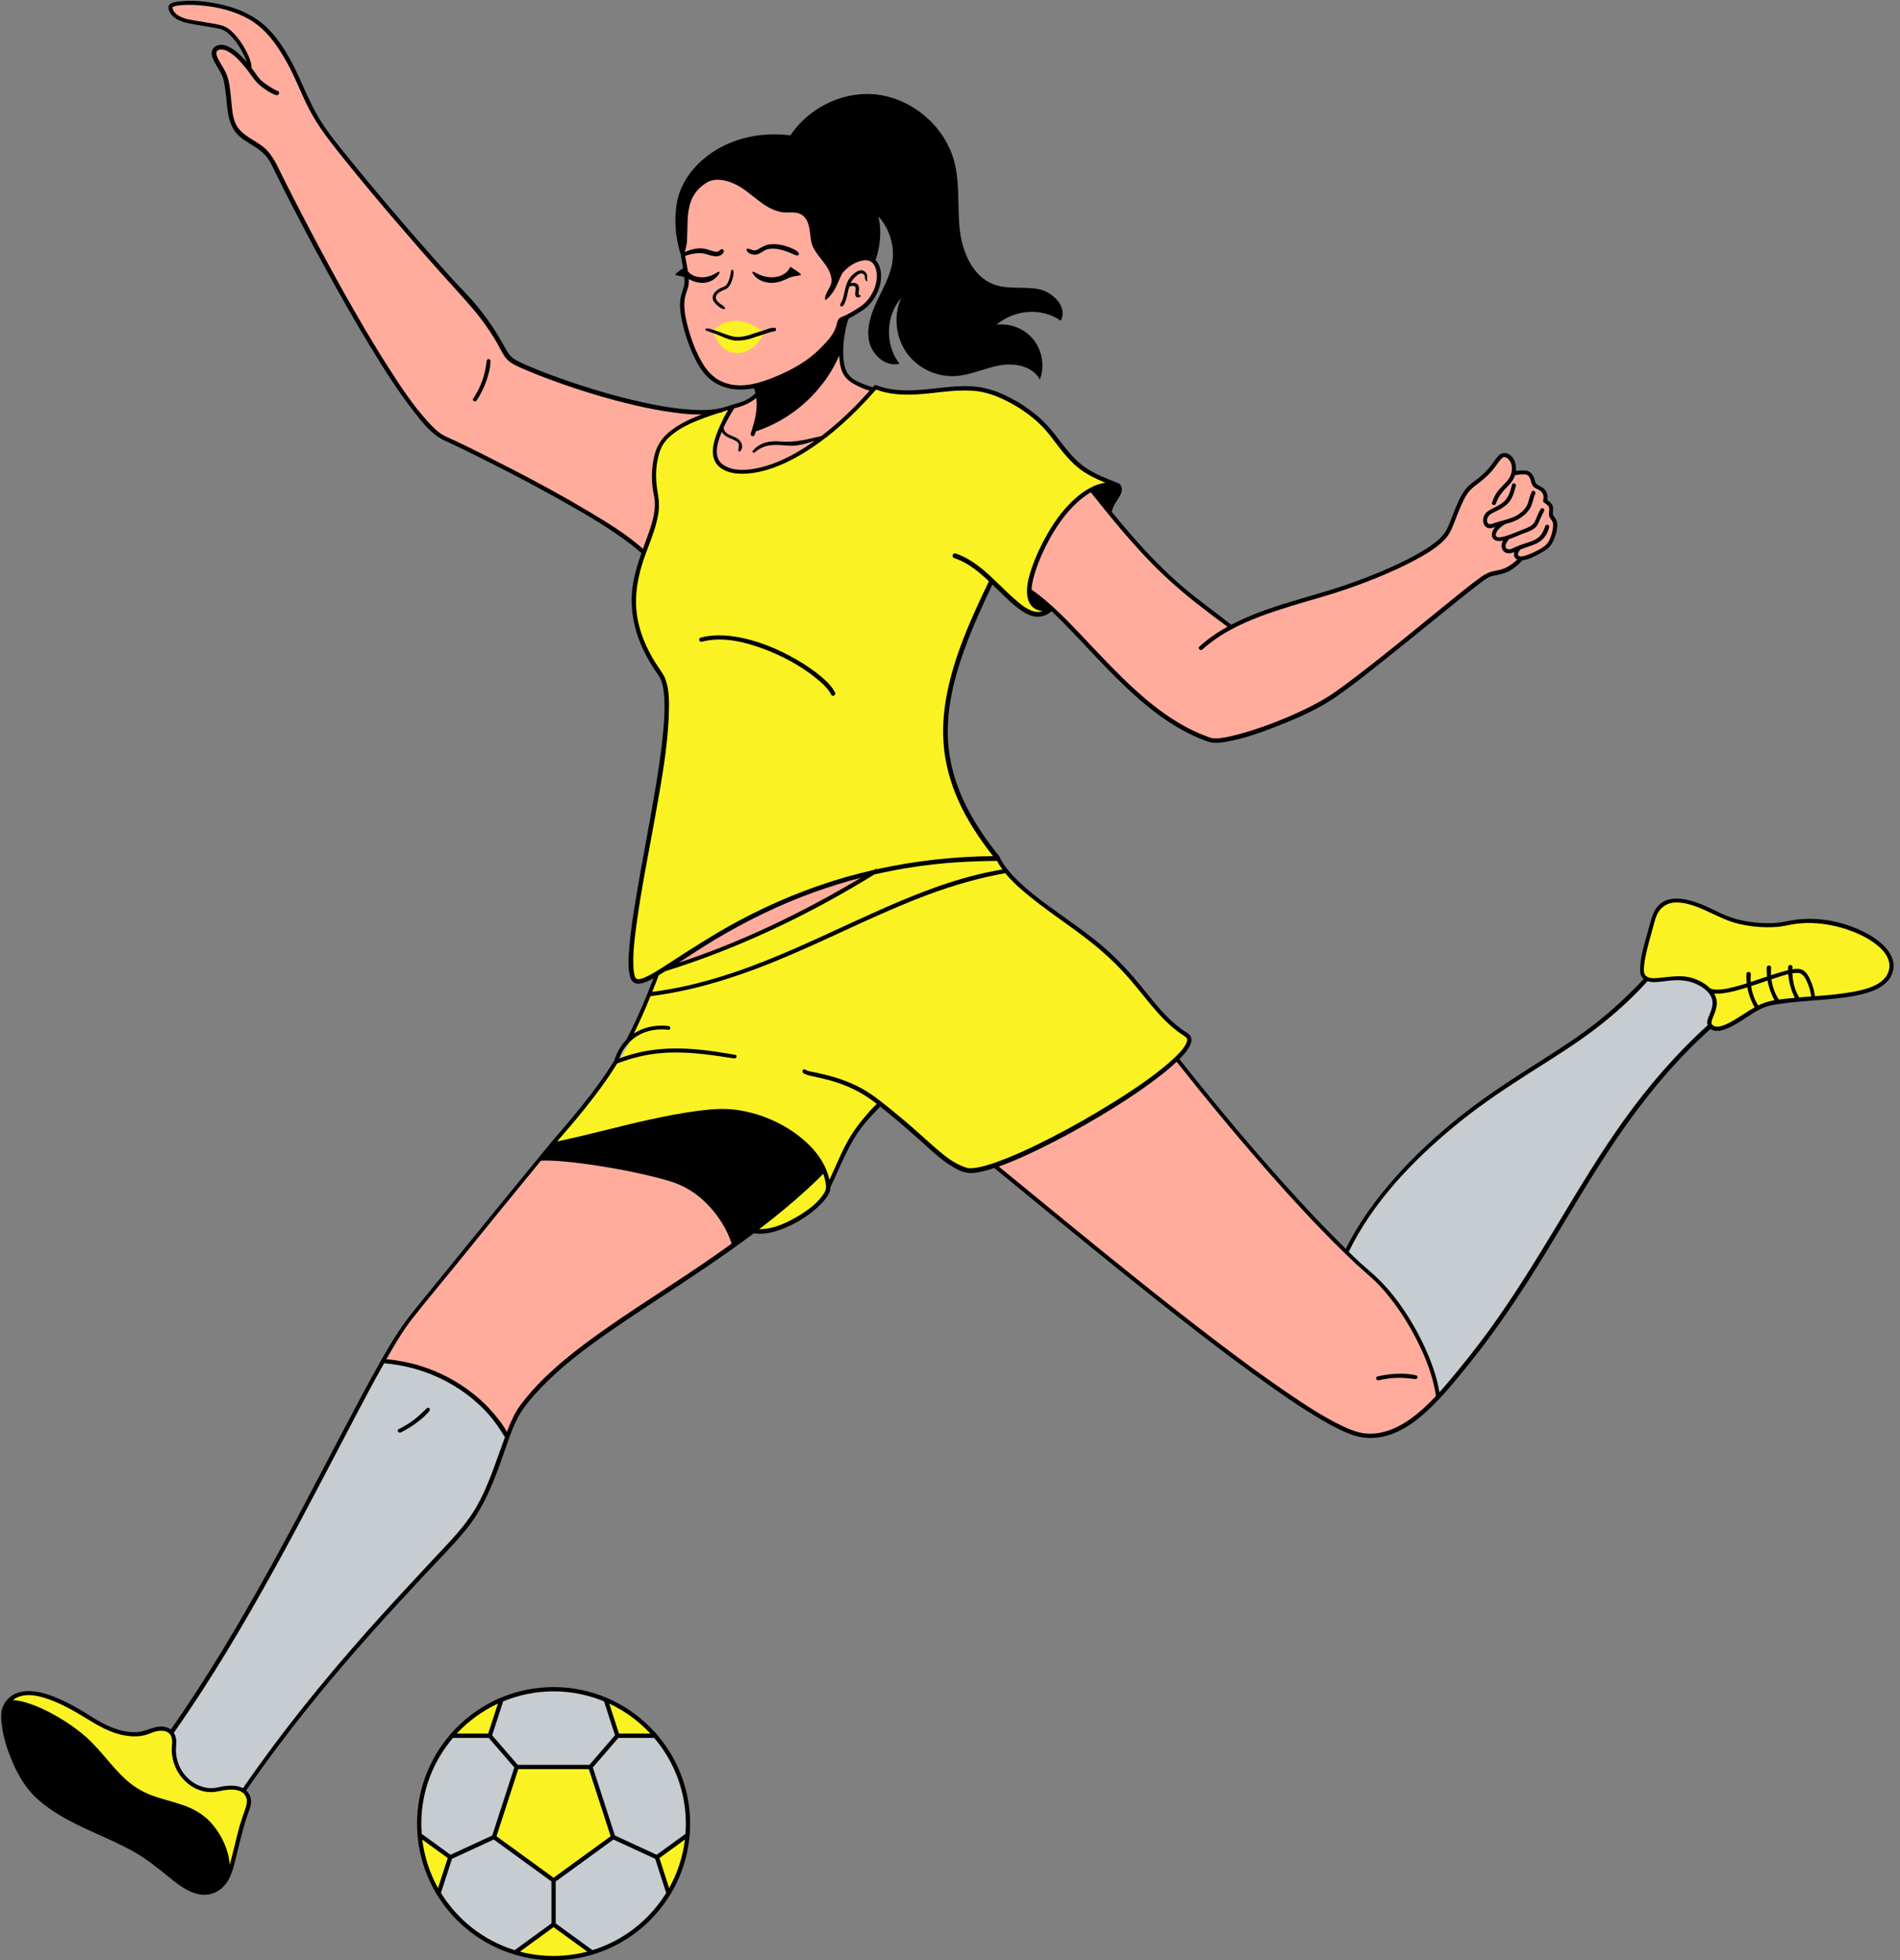
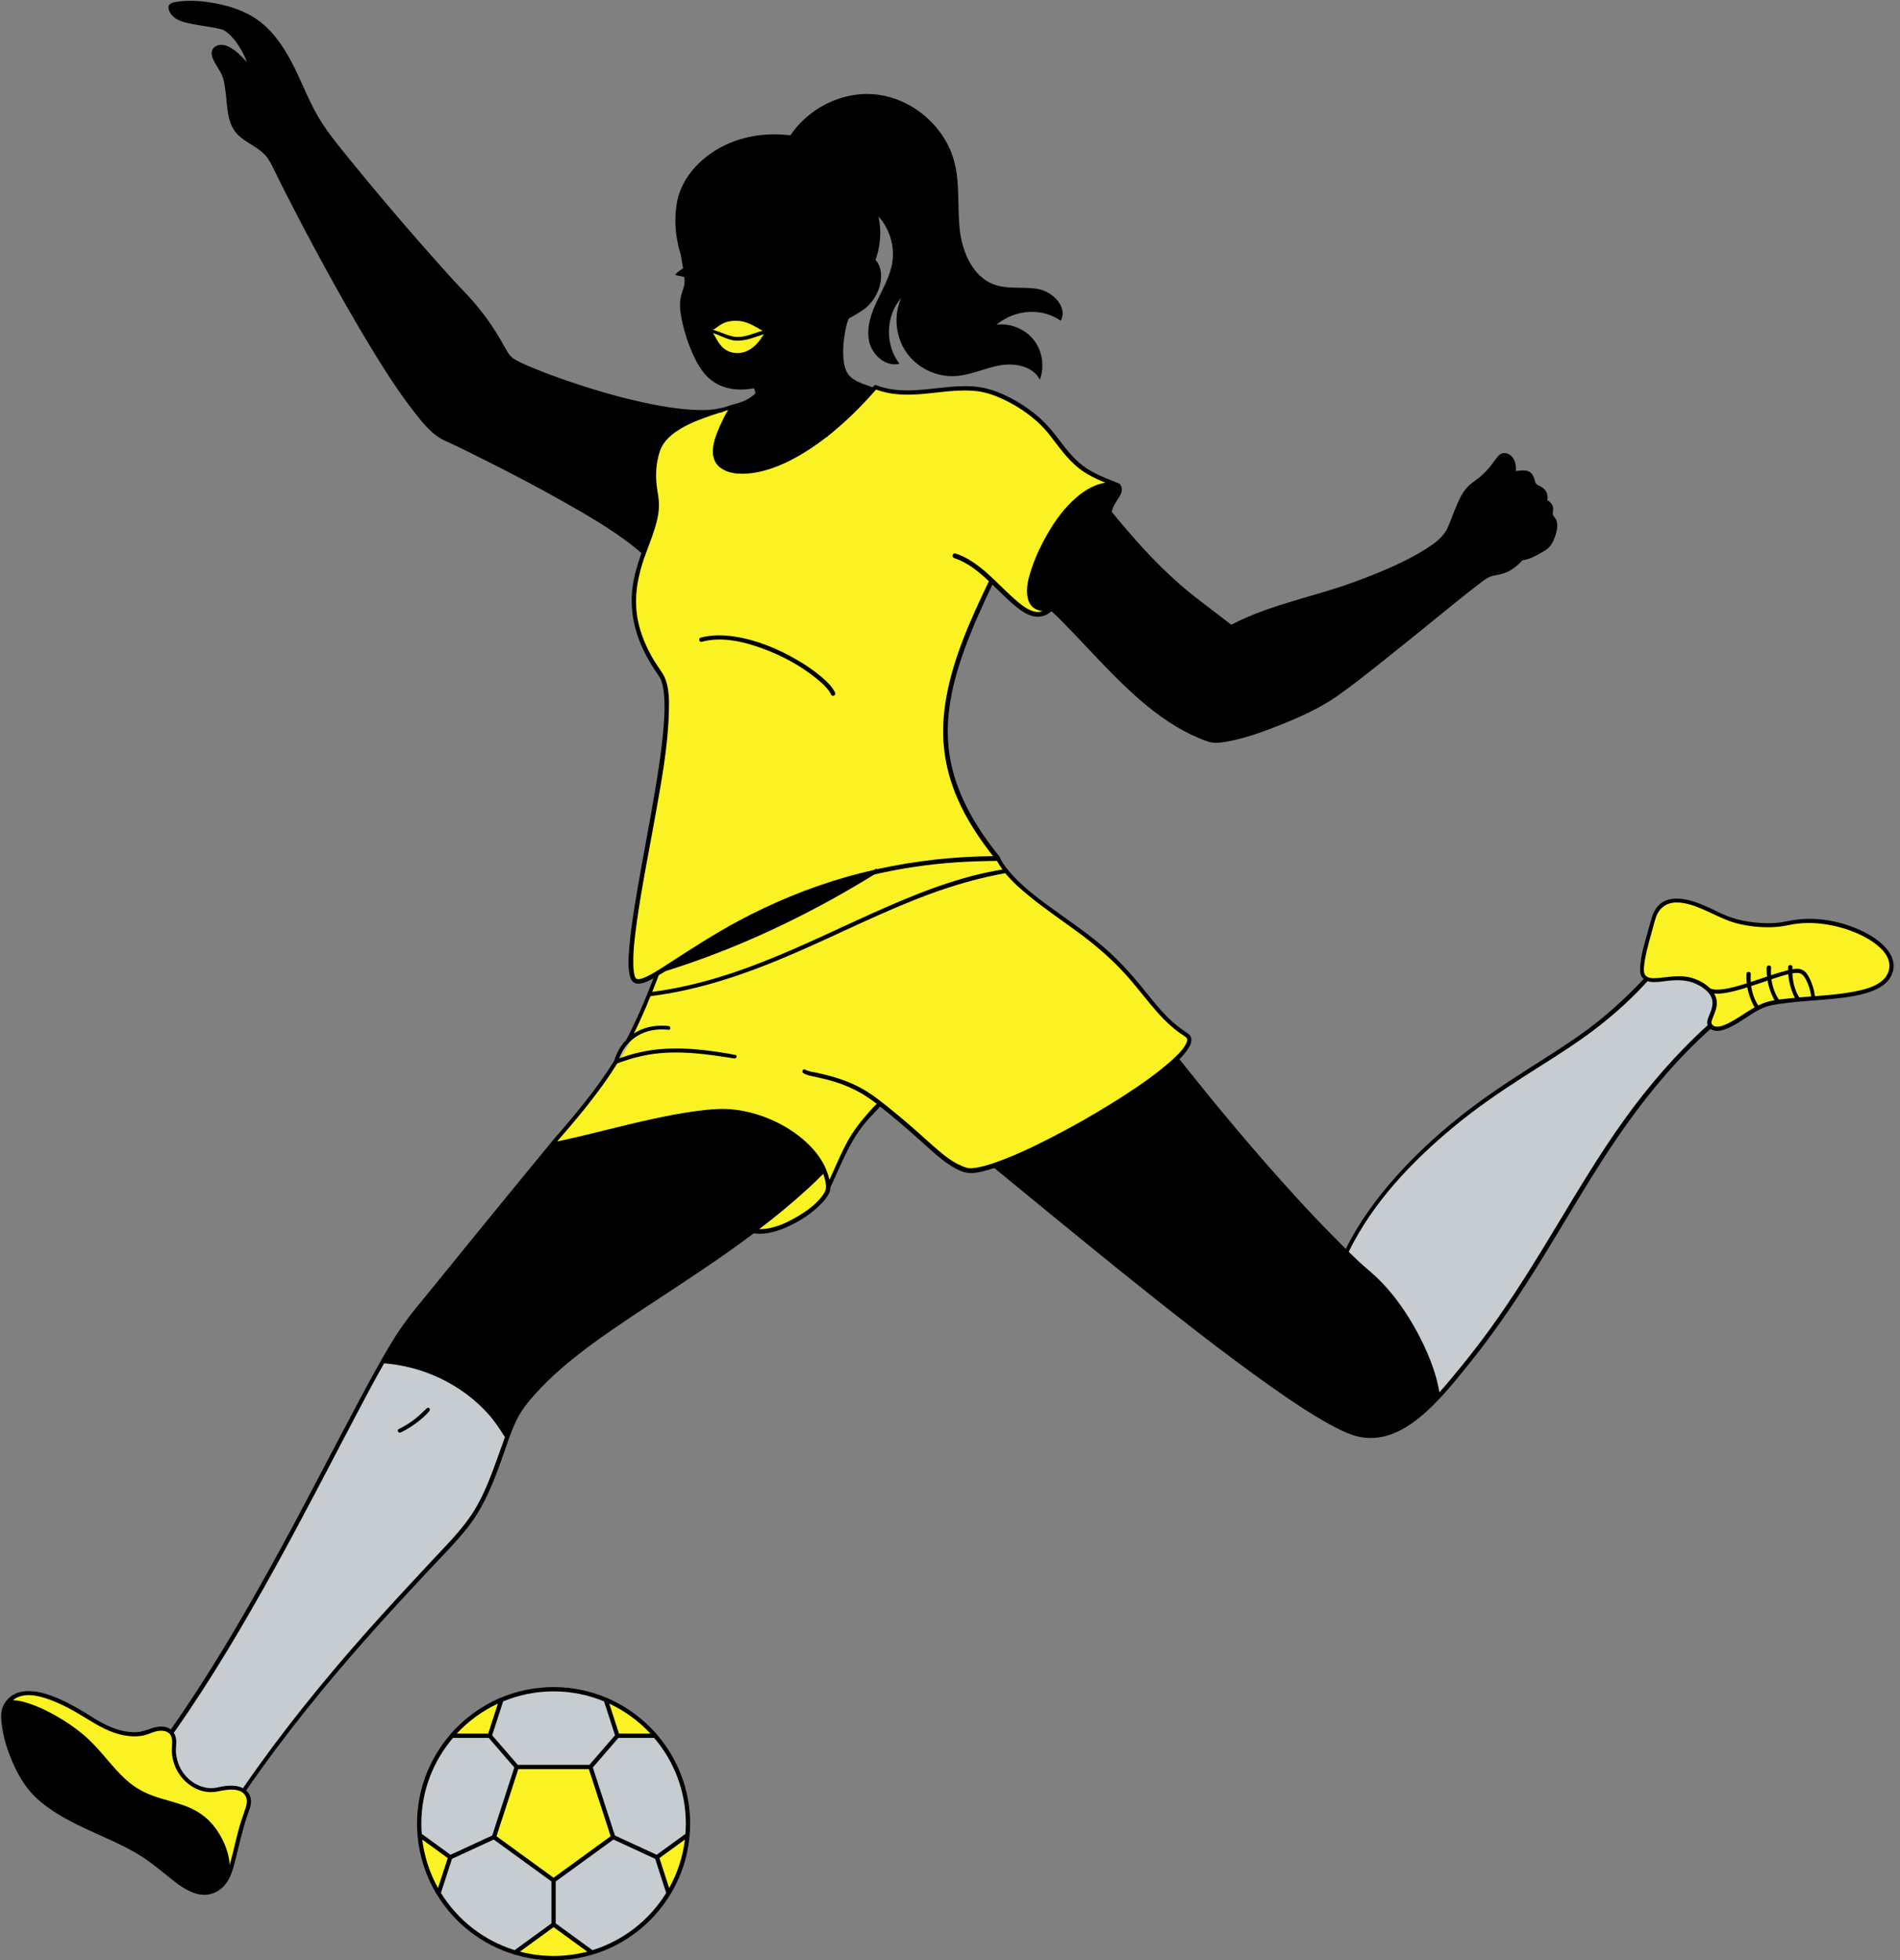
<svg xmlns="http://www.w3.org/2000/svg" fill="#000000" height="500.2" preserveAspectRatio="xMidYMid meet" version="1" viewBox="-0.3 -0.2 485.0 500.2" width="485" zoomAndPan="magnify">
  <rect x="-0.3" y="-0.2" width="485.0" height="500.2" fill="#808080" stroke="none" />
  <g id="change1_1">
    <path d="M482.432,248.843c-0.851,1.746-2.576,2.881-4.311,3.623c-2.282,0.973-4.748,1.453-7.193,1.802 c-3.973,0.568-7.989,0.753-11.983,1.124c0.213-0.085,0.365-0.29,0.327-0.521c0,0-0.001,0-0.001,0 c0.038,0.231-0.114,0.436-0.327,0.521c-0.011-0.011-0.011-0.011-0.011,0c0,0,0,0,0,0c-0.098,0-0.207,0.011-0.306,0.022h-0.02 c0,0,0,0,0,0c-1.518,0.142-3.024,0.317-4.53,0.535c-1.168,0.175-2.379,0.349-3.503,0.709c-1.266,0.415-2.445,1.113-3.569,1.801 c-2.357,1.441-4.66,3.241-7.312,4.104c-0.928,0.306-1.986,0.458-2.914,0.033c-0.153-0.065-0.295-0.153-0.426-0.251 c0.12-0.12,0.251-0.229,0.371-0.338c0,0,0,0,0-0.001c-0.12,0.109-0.251,0.218-0.37,0.338c-0.077-0.054-0.131-0.131-0.199-0.194 c0,0-0.001,0-0.001,0c0.068,0.064,0.122,0.141,0.199,0.195c-1.986,1.779-3.929,3.623-5.806,5.533 c-7.64,7.771-14.254,16.458-20.245,25.549c-5.785,8.797-11.046,17.921-16.557,26.882c-5.839,9.484-11.983,18.772-18.99,27.427 c-2.456,3.034-4.9,6.101-7.574,8.939l-0.011-0.011c0.109-0.087,0.164-0.218,0.142-0.404c-0.009-0.062-0.021-0.126-0.03-0.189 c0,0-0.001,0-0.001,0.001c0.009,0.063,0.021,0.126,0.029,0.189c0.022,0.185-0.032,0.316-0.142,0.403c0,0-0.001,0-0.001,0 l0.011,0.011c-0.655,0.688-1.321,1.364-1.997,2.03c-3.197,3.11-6.875,6.035-11.197,7.356c-3.045,0.939-6.286,0.895-9.277-0.186 c-1.91-0.688-3.733-1.604-5.501-2.576c-5.25-2.87-10.215-6.265-15.105-9.713c-6.286-4.431-12.442-9.059-18.532-13.762 c-6.592-5.097-13.119-10.27-19.612-15.498c-6.134-4.944-12.235-9.921-18.324-14.908c-4.715-3.864-9.397-7.727-14.123-11.58 c0,0,0.001,0,0.001,0c-0.092-0.075-0.189-0.15-0.283-0.225c0,0,0,0-0.001,0c0.094,0.075,0.191,0.149,0.283,0.225 c-0.644,0.218-1.299,0.415-1.954,0.589c-1.408,0.393-2.914,0.764-4.376,0.688c-1.779-0.076-3.558-1.102-5.02-2.03 c-2.237-1.43-4.213-3.241-6.177-5.02c-3.11-2.794-6.232-5.566-9.484-8.207c-0.698-0.568-1.408-1.146-2.117-1.703 c0.095-0.103,0.189-0.205,0.284-0.308h0c-0.095,0.103-0.189,0.205-0.284,0.308c0,0,0.001,0.001,0.001,0.001 c-1.386,1.506-2.838,2.925-4.125,4.518c-3.885,4.791-5.959,10.565-8.578,16.076c0.003-0.196-0.024-0.392-0.043-0.588 c-0.001,0.001-0.001,0.001-0.002,0.002c0.018,0.195,0.046,0.391,0.042,0.586c0,0.001-0.001,0.001-0.001,0.002 c-0.011,0.458-0.087,0.906-0.273,1.342c-0.469,1.091-1.277,2.041-2.106,2.892c-2.303,2.368-5.184,4.278-8.175,5.664 c-2.772,1.299-5.926,2.314-9.004,1.844c0,0,0,0,0,0c-0.098-0.011-0.206-0.022-0.304-0.044c-0.141-0.022-0.239-0.087-0.305-0.174 c0,0,0,0,0,0c0.065,0.087,0.164,0.153,0.306,0.175c0.098,0.022,0.207,0.033,0.306,0.044c-7.803,5.861-15.978,11.252-24.142,16.6 c-5.915,3.885-11.853,7.76-17.55,11.973c-5.053,3.743-9.954,7.782-14.155,12.486c-1.779,1.986-3.449,4.049-4.628,6.439 c-0.753,1.517-1.386,3.1-1.965,4.693l-0.001,0c-0.469,1.288-0.917,2.597-1.363,3.894c-2.357,6.767-4.9,13.599-9.451,19.252 c-3.241,4.027-6.985,7.738-10.51,11.514c-4.584,4.9-9.135,9.823-13.599,14.821c-11.503,12.868-22.417,26.281-32.229,40.502 c0.786,0.688,1.266,1.67,1.255,2.881c-0.022,1.299-0.611,2.477-1.015,3.678c-0.611,1.834-1.124,3.689-1.604,5.555 c-0.458,1.812-0.895,3.613-1.331,5.424c-0.415,1.67-0.84,3.361-1.626,4.9c-0.076,0.153-0.164,0.306-0.251,0.458l-0.011-0.011 c0.044-0.055,0.076-0.12,0.098-0.207c0.074-0.311,0.133-0.625,0.18-0.941c-0.001,0.001-0.001,0.001-0.002,0.002 c-0.048,0.316-0.107,0.63-0.18,0.941c-0.021,0.087-0.053,0.152-0.097,0.207l0.011,0.011c-1.473,2.554-4.136,4.125-7.16,3.645 c-3.143-0.502-5.85-2.696-8.24-4.649c-2.739-2.226-5.424-4.398-8.502-6.145c-6.341-3.602-13.359-5.872-19.558-9.713 c-2.783-1.724-5.544-3.765-7.585-6.352c-1.823-2.303-3.198-4.922-4.311-7.618c-1.091-2.63-1.954-5.402-2.357-8.218 c-0.273-1.844-0.513-4.06,0.437-5.763c0.153-0.273,0.317-0.535,0.491-0.764l0.065,0.044c-0.057,0.079-0.084,0.173-0.084,0.268 c0-0.094,0.027-0.188,0.084-0.267c0.055-0.078,0.131-0.143,0.251-0.176c0.102-0.03,0.209-0.042,0.313-0.065l0.001-0.001 c-0.104,0.023-0.21,0.035-0.312,0.065c-0.12,0.033-0.196,0.098-0.251,0.175l-0.065-0.044c2.761-3.798,8.076-2.87,12.016-1.353 c3.602,1.386,6.963,3.351,10.215,5.424c3.22,2.041,6.974,3.809,10.859,3.743c1.517-0.033,2.772-0.513,4.18-1.004 c0.797-0.273,1.659-0.447,2.51-0.437c0.95,0.011,1.746,0.284,2.357,0.753c-0.022,0.033-0.055,0.076-0.076,0.109 c-0.059,0.084-0.082,0.166-0.091,0.245c0,0,0,0,0,0c0.009-0.079,0.032-0.16,0.091-0.243c0.022-0.033,0.055-0.076,0.076-0.109 c0.142,0.115,0.276,0.237,0.398,0.371c-0.123-0.134-0.256-0.257-0.398-0.372c1.091-1.561,2.161-3.11,3.231-4.693 c9.146-13.544,17.32-27.732,25.135-42.073c6.821-12.518,13.304-25.211,20.016-37.773c1.724-3.22,3.46-6.439,5.271-9.615v0 c0.011-0.12,0.077-0.24,0.175-0.316c0,0,0,0,0.011,0c0.001-0.001,0.002-0.001,0.002-0.001c0.731-1.287,1.472-2.575,2.236-3.84 c1.975-3.285,4.125-6.363,6.57-9.32c3.972-4.847,7.912-9.715,11.863-14.582c7.378-9.113,14.832-18.172,22.275-27.23 c0,0,0-0.001,0-0.001v-0.011c0.022-0.055,0.055-0.12,0.109-0.175c2.925-3.351,5.828-6.734,8.6-10.215 c2.75-3.449,5.337-7.018,7.662-10.761c-0.011,0.033-0.022,0.055-0.033,0.087c0,0,0,0.001,0,0.001 c0.011-0.033,0.022-0.055,0.033-0.087c0.001-0.001,0.001-0.002,0.002-0.003c0,0.001-0.001,0.001-0.002,0.002 c0.611-2.019,1.648-3.874,3.089-5.37c0,0,0,0.001,0,0.001c2.019-3.809,3.765-7.749,5.391-11.743h0.011 c-0.104,0.302,0.038,0.653,0.411,0.638c0,0,0-0.001,0-0.001c-0.373,0.015-0.515-0.336-0.41-0.638 c0.055-0.186,0.207-0.349,0.458-0.382c0.112-0.014,0.227-0.033,0.342-0.049c0,0,0-0.001,0.001-0.001 c-0.115,0.016-0.23,0.034-0.343,0.049c-0.251,0.033-0.404,0.196-0.458,0.382h-0.012c0.535-1.321,1.048-2.64,1.561-3.961c0,0,0,0,0,0 c0.054-0.136,0.106-0.273,0.159-0.409c-0.001,0-0.002,0-0.003,0c-0.052,0.136-0.104,0.272-0.158,0.408 c-1.943,1.091-5.075,2.565-5.926-0.273c-0.709-2.39-0.437-5.184-0.24-7.629c0.327-3.994,0.939-7.956,1.593-11.896 c1.572-9.637,3.514-19.219,5.108-28.856c0.753-4.529,1.441-9.069,1.888-13.642c0.329-3.448,0.591-6.962,0.242-10.422 c-0.12-1.157-0.316-2.346-0.742-3.427c-0.207-0.502-0.568-1.037-0.906-1.528c-1.113-1.604-2.139-3.263-3.034-4.999 c-2.728-5.261-4.093-11.099-3.34-17.015c0.393-3.045,1.288-5.937,2.292-8.807c-0.808-0.731-1.648-1.419-2.499-2.085 c-5.326-4.104-11.198-7.52-17.037-10.827c-6.232-3.525-12.573-6.876-18.968-10.095c-3.853-1.943-7.727-3.896-11.656-5.675 c-3.329-1.517-5.741-4.617-7.934-7.443c-4.082-5.239-7.651-10.881-11.099-16.556c-4.093-6.723-7.967-13.577-11.743-20.485 c-3.514-6.406-6.919-12.878-10.226-19.394c-0.677-1.353-1.364-2.707-2.03-4.06c-0.688-1.375-1.299-2.838-2.183-4.104 c-1.921-2.718-5.13-3.656-7.476-5.861c-3.143-2.969-2.783-7.683-3.372-11.623c-0.164-1.102-0.306-2.281-0.688-3.329 c-0.317-0.873-0.829-1.659-1.299-2.456c-0.677-1.168-2.041-3.089-1.277-4.507c0.666-1.255,2.292-1.408,3.492-0.982 c1.823,0.655,3.34,2.106,4.628,3.503c0.216,0.227,0.423,0.455,0.617,0.683c-0.251-0.915-0.708-1.808-1.133-2.603 c-0.895-1.659-1.997-3.263-3.383-4.54c-0.502-0.458-1.059-0.906-1.713-1.135c-0.698-0.251-1.462-0.371-2.194-0.502 c-1.965-0.36-3.962-0.633-5.926-1.026c-1.768-0.36-3.667-0.819-4.857-2.281c-0.513-0.644-1.201-1.943-0.437-2.652 c0.589-0.546,1.626-0.633,2.379-0.731c3.263-0.404,6.668-0.044,9.877,0.6c4.038,0.808,8.054,2.314,11.274,4.955 c3.689,3.034,6.341,7.378,8.426,11.623c2.106,4.3,3.798,8.775,6.297,12.878c2.248,3.689,5.064,7.029,7.782,10.39 c5.719,7.072,11.623,14.003,17.604,20.857c2.816,3.209,5.643,6.396,8.513,9.561c1.31,1.441,2.663,2.816,3.994,4.246 c1.692,1.812,3.252,3.754,4.726,5.752c1.779,2.401,3.285,4.933,4.737,7.542c0.742,1.331,1.342,2.325,2.608,3.023 c1.67,0.939,3.471,1.67,5.25,2.39c2.805,1.146,5.653,2.183,8.524,3.154c6.877,2.344,13.884,4.374,21,5.793 c3.285,0.655,6.603,1.19,9.954,1.397c2.565,0.164,5.271,0.207,7.782-0.426c0.087-0.022,0.174-0.022,0.239-0.011c0,0,0,0,0,0 c0.916-0.284,1.81-0.557,2.705-0.839c0,0,0.001-0.001,0.001-0.001c0.164-0.055,0.327-0.098,0.491-0.153 c0.505-0.163,0.761,0.518,0.43,0.816c0.332-0.297,0.077-0.979-0.429-0.817c-0.164,0.055-0.327,0.098-0.491,0.153 c0.055-0.022,0.098-0.044,0.164-0.065c0.96-0.295,1.91-0.48,2.827-0.917c0.677-0.317,1.342-0.688,1.943-1.146 c0.282-0.218,0.708-0.512,0.894-0.862c-0.098-0.414-0.24-0.818-0.425-1.188c-0.001,0-0.001,0-0.002,0c0,0,0,0,0-0.001 c-4.016,0.775-8.25,0.272-11.448-2.565c-1.91-1.713-3.176-4.082-4.213-6.396c-1.08-2.445-1.932-4.988-2.521-7.596 c-0.437-1.954-0.84-4.071-0.568-6.079c0.153-1.113,0.546-2.095,0.873-3.165c0.251-0.819,0.229-1.713,0.131-2.586 c-0.928-0.306-2.094-0.338-2.269-0.568c-0.153-0.196,1.19-1.157,1.965-1.692c0,0,0,0,0,0c0.119-0.087,0.227-0.151,0.314-0.217 c0,0,0,0,0,0c0.001,0,0.001-0.001,0.002-0.001c0,0,0,0,0-0.001c-0.087,0.065-0.196,0.131-0.316,0.218 c-0.185-1.154-0.424-2.297-0.587-3.451c-0.001-0.003-0.002-0.005-0.003-0.007c0-0.011,0-0.011,0-0.011 c-0.098-0.666-0.175-1.331-0.207-2.008c-0.016-0.322-0.017-0.644-0.022-0.966c0,0-0.001-0.001-0.001-0.001 c0.005,0.323,0.006,0.645,0.022,0.968c0.033,0.677,0.109,1.342,0.207,2.008c-0.405-1.248-0.823-2.871-1.093-4.762 c-0.085-0.383-0.133-0.784-0.146-1.198c-0.214-2.174-0.207-4.654,0.269-7.367c1.615-9.168,12.278-18.281,27.045-17.277 c0.666,0.044,1.309,0.098,1.92,0.164c4.562-6.788,12.835-11.067,21.031-10.488c9.681,0.677,18.521,8.087,20.867,17.506 c1.408,5.61,0.666,11.525,1.353,17.277c0.677,5.741,3.427,11.94,8.884,13.839c3.593,1.254,7.587,0.381,11.309,1.145 s7.421,4.737,5.544,8.033c-4.638-3.263-11.427-3.056-16.415,1.026c3.558-0.469,7.301,1.059,9.528,3.874 c2.216,2.805,2.827,6.799,1.561,10.15c-1.768-3.482-6.439-4.344-10.27-3.645c-3.831,0.698-7.454,2.51-11.35,2.728 c-4.835,0.284-9.735-2.117-12.486-6.101c-2.751-3.984-3.252-9.419-1.288-13.839c-3.984,4.573-4.169,12.005-0.437,16.786 c-3.449,0.895-6.952-2.172-7.727-5.653c-0.775-3.482,0.458-7.083,1.975-10.303c1.528-3.22,3.372-6.385,3.929-9.899 c0.655-4.168-0.698-8.598-3.545-11.73c0.044,0.207,0.087,0.413,0.13,0.631c1.004,5.25-0.568,9.637-0.884,10.477l0,0 c-0.043,0.087-0.065,0.141-0.065,0.142l0.001,0.001c0,0,0.022-0.055,0.065-0.142c0.851,0.84,1.277,2.117,1.397,3.394 c0.218,2.412-0.666,4.944-2.074,6.887c-0.709,0.993-1.572,1.866-2.587,2.532c-1.135,0.742-2.335,1.516-3.557,2.127c0,0,0,0,0,0.001 c0,0,0,0,0,0c-0.535,1.211-0.797,2.597-1.014,3.895c-0.284,1.648-0.426,3.318-0.404,4.977c0.033,1.517,0.164,3.143,0.808,4.54 c1.156,2.523,4.278,3.232,6.69,4.138c0.011,0,0.011,0,0.011,0c0.109,0.044,0.218,0.076,0.316,0.12 c0.125,0.044,0.198,0.121,0.25,0.208c0,0,0,0,0.001,0c-0.052-0.086-0.125-0.164-0.25-0.208c-0.098-0.044-0.207-0.076-0.316-0.12 c0.12-0.131,0.24-0.273,0.36-0.415c0.109-0.131,0.349-0.196,0.513-0.131c6.385,2.445,12.977,0.895,19.558,0.382 c0.262-0.022,0.535-0.044,0.797-0.055c2.467-0.153,4.977-0.109,7.4,0.437c2.303,0.513,4.529,1.43,6.614,2.521 c2.292,1.19,4.453,2.63,6.45,4.267c1.877,1.528,3.46,3.263,4.955,5.173c2.128,2.728,4.246,5.741,7.039,7.847 c2.728,2.074,6.112,3.241,9.244,4.54c-0.994-0.276-1.987-0.348-2.961-0.269l0.001,0.001c0.974-0.079,1.966-0.007,2.959,0.269 c0.193,0.075,0.311,0.225,0.357,0.387c0.001,0.002,0.003,0.004,0.004,0.006v0.011c0,0.001,0,0.001,0,0.002 c0.696,1.026,0.206,2.16-0.405,3.119c-0.371,0.6-0.775,1.179-1.124,1.801c-0.175,0.327-0.338,0.666-0.469,1.015 c-0.109,0.295-0.174,0.588-0.24,0.894c0,0,0.001,0.001,0.001,0.001c0,0,0,0,0,0c1.615,1.975,3.262,3.928,4.943,5.86 c4.071,4.671,8.371,9.146,13.086,13.184c4.016,3.427,8.316,6.472,12.464,9.746c-0.097,0.051-0.195,0.107-0.292,0.158c0,0,0,0,0,0 c0.097-0.051,0.194-0.107,0.291-0.157c0.12,0.087,0.251,0.186,0.371,0.284c0.174,0.135,0.177,0.338,0.094,0.512c0,0,0,0,0,0 c0.083-0.174,0.081-0.377-0.094-0.513c-0.12-0.098-0.251-0.196-0.371-0.284c5.566-2.936,11.732-4.857,17.702-6.625 c3.722-1.113,7.465-2.139,11.143-3.394c3.831-1.31,7.618-2.761,11.318-4.387c3.361-1.495,6.69-3.11,9.779-5.108 c2.172-1.397,4.311-2.969,5.359-5.391c0.884-2.063,1.604-4.18,2.521-6.221c0.764-1.713,1.703-3.471,3.176-4.682 c0.895-0.742,1.866-1.364,2.739-2.128c0.742-0.655,1.43-1.353,2.074-2.095c0.829-0.971,1.484-2.085,2.336-3.034 c0.731-0.819,1.778-0.983,2.761-0.426c1.462,0.84,1.888,2.707,1.746,4.278c0.807-0.131,1.636-0.229,2.443-0.142 c1.31,0.131,1.975,1.07,2.325,2.292c0.076,0.284,0.131,0.611,0.262,0.873c0.196,0.371,0.6,0.546,0.96,0.731 c0.633,0.327,1.211,0.655,1.615,1.277c0.437,0.666,0.589,1.56,0.415,2.356c0.001,0,0.001,0.001,0.002,0.001 c0,0.001-0.001,0.002-0.001,0.003c0.632,0.437,1.264,0.97,1.439,1.744c0.133,0.611-0.052,1.168-0.031,1.779 c0.033,0.6,0.589,0.939,0.829,1.452c0.666,1.386,0.098,3.405-0.415,4.748c-0.316,0.819-0.72,1.615-1.31,2.27 c-0.535,0.611-1.299,1.004-1.997,1.408c-1.419,0.808-3.164,1.801-4.856,1.965c-1.037,1.102-2.182,2.127-3.524,2.815 c-0.917,0.458-1.888,0.731-2.892,0.928c-0.829,0.164-1.67,0.295-2.412,0.72c-0.96,0.546-1.834,1.266-2.707,1.932 c-3.46,2.641-6.832,5.413-10.215,8.153c-4.453,3.613-8.895,7.236-13.391,10.794c-4.016,3.198-8.054,6.439-12.267,9.386 c-4.42,3.067-9.451,5.315-14.439,7.301c-4.573,1.812-9.364,3.569-14.243,4.355c-1.517,0.24-2.87,0.349-4.333-0.164 c-2.761-0.971-5.413-2.259-7.924-3.765c-5.097-3.045-9.659-6.952-13.915-11.078c-4.278-4.136-8.273-8.535-12.387-12.824 c-1.801-1.877-3.634-3.765-5.544-5.544c0.12-0.098,0.229-0.207,0.338-0.317c0.12-0.12,0.177-0.251,0.185-0.379 c-0.008,0.127-0.065,0.258-0.185,0.378c-0.109,0.109-0.218,0.218-0.338,0.317c-0.055-0.044-0.098-0.087-0.142-0.131 c0.065-0.011,0.142-0.022,0.207-0.033c-0.028-0.048-0.056-0.097-0.084-0.146c0,0,0,0-0.001,0.001 c0.028,0.048,0.056,0.097,0.084,0.145c-0.065,0.011-0.142,0.022-0.207,0.033c-0.037,0.005-0.075,0.006-0.112,0.011 c0,0-0.001,0.001-0.001,0.001c0.037-0.005,0.074-0.006,0.111-0.011c0.045,0.043,0.089,0.087,0.143,0.13 c-1.277,1.102-2.838,1.648-4.551,1.299c-1.681-0.349-3.154-1.397-4.475-2.434c-1.692-1.353-3.22-2.892-4.769-4.398 c-0.437-0.426-0.872-0.851-1.32-1.276c-2.587,5.413-5.075,10.892-7.127,16.545c-3.067,8.426-5.151,17.44-3.885,26.434 c1.386,9.963,6.635,18.793,12.867,26.487c0.109,0.131,0.164,0.295,0.164,0.447c-0.011,0.011,0,0.011,0,0.011 c0.502,0.95,1.102,1.834,1.757,2.663c0,0,0.001,0,0.001,0c0,0.001,0.001,0.001,0.001,0.002c0.193,0.067,0.323,0.249,0.357,0.433 c0.001,0.001,0.001,0.002,0.002,0.003c0,0.001,0,0.002,0,0.002c0.381,0.468,0.774,0.904,1.188,1.34 c3.329,3.536,7.312,6.417,11.23,9.233c4.235,3.045,8.546,5.992,12.453,9.441c3.318,2.925,6.286,6.177,9.08,9.604 c2.237,2.739,4.387,5.577,6.93,8.044c1.266,1.222,2.63,2.336,4.093,3.318c0.557,0.371,1.19,0.677,1.506,1.31 c0.469,0.949,0,2.052-0.502,2.892c-0.644,1.059-1.495,2.008-2.378,2.891c0,0,0,0,0,0.001c2.445,3.067,4.889,6.123,7.356,9.146 c4.737,5.795,9.55,11.525,14.472,17.157c5.741,6.57,11.623,13.031,17.768,19.219c0.95,0.96,1.91,1.932,2.881,2.903c0,0,0,0,0-0.001 l0.001,0.001c3.361-6.821,7.923-12.999,12.977-18.652c4.802-5.359,10.106-10.259,15.716-14.756 c5.49-4.409,11.307-8.338,17.233-12.125c5.173-3.318,10.423-6.548,15.389-10.172c5.348-3.907,10.183-8.382,14.734-13.173 c0,0,0,0-0.001,0c0.032-0.033,0.054-0.054,0.087-0.087c0.056-0.058,0.115-0.1,0.175-0.127c-0.061,0.027-0.12,0.069-0.177,0.128 l-0.087,0.087c-0.12-0.098-0.24-0.207-0.349-0.338c-0.011-0.011-0.022-0.022-0.022-0.044c0.197,0.197,0.481,0.18,0.672,0.054 c-0.191,0.125-0.475,0.141-0.671-0.055c-0.001-0.002-0.001-0.004-0.003-0.006c-0.019-0.012-0.03-0.03-0.05-0.05 c-0.535-0.709-0.524-1.757-0.48-2.598c0.164-2.947,1.059-5.861,1.855-8.687c0.371-1.31,0.699-2.63,1.102-3.929 c0.382-1.266,1.004-2.488,1.997-3.383c1.823-1.615,4.333-1.692,6.614-1.255c2.587,0.502,5.042,1.604,7.4,2.75 c1.495,0.731,2.958,1.452,4.551,1.943c1.844,0.589,3.754,0.971,5.686,1.168c1.714,0.186,3.438,0.24,5.162,0.142 c1.462-0.087,2.838-0.404,4.278-0.666c6.537-1.168,13.773,0.306,19.558,3.525C480.293,240.265,484.746,244.15,482.432,248.843z M164.945,253.395c0,0,0-0.001,0-0.001h0V253.395z M167.476,442.508c-0.04-0.097-0.097-0.185-0.183-0.244 c-0.152-0.175-0.316-0.339-0.471-0.51c-0.026-0.029-0.053-0.057-0.079-0.085c-1.411-1.545-2.963-2.962-4.63-4.233 c-0.115-0.088-0.229-0.179-0.345-0.265c-0.33-0.246-0.667-0.482-1.005-0.715c-0.157-0.108-0.313-0.217-0.472-0.323 c-0.345-0.23-0.693-0.453-1.045-0.671c-0.138-0.085-0.277-0.168-0.416-0.251c-0.392-0.235-0.787-0.464-1.187-0.684 c-0.044-0.024-0.09-0.047-0.134-0.071c-0.97-0.526-1.96-1.016-2.975-1.447c-0.021-0.009-0.043-0.001-0.064-0.008 c-4.144-1.742-8.692-2.707-13.462-2.707c-4.769,0-9.316,0.965-13.46,2.706c-0.02,0.006-0.041-0.001-0.06,0.007 c-1.52,0.642-2.99,1.408-4.409,2.265c-0.077,0.047-0.155,0.093-0.232,0.14c-0.404,0.248-0.803,0.504-1.197,0.768 c-0.102,0.068-0.202,0.138-0.303,0.207c-0.389,0.267-0.776,0.539-1.154,0.821c-0.042,0.032-0.083,0.065-0.125,0.097 c-1.974,1.488-3.803,3.175-5.428,5.047c-0.021,0.025-0.023,0.059-0.039,0.087c-5.257,6.105-8.446,14.038-8.446,22.707 c0,0.981,0.051,1.95,0.131,2.911c0,0.01-0.007,0.019-0.006,0.029c0.006,0.075,0.018,0.149,0.025,0.224 c0.041,0.454,0.094,0.905,0.152,1.355c0.024,0.181,0.043,0.363,0.069,0.544c0.085,0.58,0.184,1.156,0.297,1.727 c0.008,0.041,0.014,0.082,0.022,0.122c0.13,0.644,0.278,1.281,0.443,1.911c0.015,0.058,0.034,0.116,0.05,0.174 c0.145,0.542,0.302,1.079,0.472,1.611c0.063,0.198,0.133,0.393,0.2,0.59c0.128,0.376,0.259,0.751,0.399,1.121 c0.103,0.274,0.212,0.545,0.322,0.816c0.109,0.267,0.22,0.532,0.336,0.795c0.149,0.343,0.302,0.683,0.462,1.02 c0.067,0.141,0.138,0.281,0.207,0.421c0.446,0.909,0.919,1.806,1.444,2.672c0.011,0.018,0.031,0.026,0.043,0.042 c4.43,7.269,11.448,12.792,19.761,15.293c0.012,0.005,0.02,0.017,0.032,0.021c0.144,0.043,0.292,0.072,0.437,0.113 c0.556,0.159,1.118,0.304,1.685,0.435c0.171,0.039,0.341,0.082,0.513,0.119c0.743,0.16,1.493,0.299,2.252,0.411 c0.07,0.01,0.14,0.017,0.21,0.027c0.698,0.099,1.403,0.173,2.114,0.23c0.147,0.012,0.294,0.024,0.442,0.034 c0.774,0.052,1.552,0.087,2.339,0.087c0.788,0,1.567-0.036,2.342-0.087c0.142-0.01,0.283-0.021,0.425-0.032 c0.723-0.057,1.441-0.133,2.151-0.234c0.057-0.008,0.114-0.013,0.171-0.022c0.77-0.113,1.531-0.254,2.284-0.417 c0.151-0.032,0.3-0.07,0.45-0.104c0.6-0.138,1.193-0.291,1.781-0.46c0.126-0.036,0.255-0.061,0.381-0.098 c0.011-0.003,0.018-0.014,0.028-0.018c8.32-2.501,15.343-8.028,19.775-15.304c0.01-0.013,0.026-0.019,0.034-0.033 c0.539-0.887,1.025-1.806,1.481-2.739c0.05-0.103,0.102-0.204,0.152-0.308c0.184-0.386,0.359-0.776,0.529-1.168 c0.081-0.186,0.16-0.373,0.237-0.56c0.145-0.353,0.287-0.707,0.421-1.065c0.089-0.237,0.172-0.477,0.256-0.717 c0.116-0.332,0.233-0.664,0.339-0.999c0.084-0.265,0.158-0.534,0.235-0.802c0.095-0.327,0.194-0.652,0.279-0.981 c0.028-0.107,0.049-0.216,0.075-0.324c0.206-0.829,0.377-1.665,0.52-2.507c0.038-0.222,0.081-0.442,0.115-0.666 c0.056-0.37,0.098-0.74,0.142-1.112c0.03-0.255,0.062-0.509,0.086-0.766c0.012-0.131,0.033-0.261,0.044-0.392 c0.002-0.018-0.01-0.033-0.01-0.051c0.079-0.954,0.129-1.916,0.129-2.889C175.861,456.51,172.697,448.604,167.476,442.508z" />
  </g>
  <g id="change2_1">
-     <path d="M207.782,227.366c3.842-1.375,7.749-2.576,11.7-3.591c-0.305,0.181-0.613,0.356-0.919,0.536 c-10.376,6.132-21.143,11.639-32.3,16.213c-1.641,0.673-3.29,1.325-4.947,1.957c-1.375,0.524-2.755,1.032-4.141,1.523 c-1.386,0.491-2.777,0.966-4.173,1.424c3.121-2.008,6.208-4.081,9.406-5.98C190.473,234.646,198.942,230.52,207.782,227.366z M396.133,133.419c-0.065-0.72-0.6-1.059-0.895-1.67c-0.382-0.797,0.098-1.626-0.131-2.434c-0.164-0.568-0.808-0.96-1.266-1.266 c-0.186-0.12-0.306-0.36-0.24-0.578c0.284-0.797,0.076-1.735-0.557-2.303c-0.437-0.393-1.025-0.568-1.526-0.883l-0.436,0.74 c0.254,0,0.526,0.209,0.558,0.493c0.011,0.095-0.004,0.198-0.056,0.305c-0.41,0.859-0.567,1.804-0.878,2.697 c-0.104,0.298-0.224,0.59-0.377,0.871c-0.379,0.696-0.928,1.307-1.546,1.839c-0.487,0.42-1.014,0.794-1.554,1.097 c-1.037,0.568-2.172,0.906-3.318,1.201l-0.01,0.01c0,0,0,0,0,0c0,0,0.001,0,0.001,0c-0.347,0.211-0.693,0.448-1.019,0.71 c-0.053,0.043-0.111,0.081-0.163,0.125c-0.368,0.316-0.695,0.677-0.935,1.097c-0.196,0.338-0.447,0.928-0.087,1.255 c0.092,0.083,0.212,0.128,0.342,0.156c0.33,0.07,0.736,0,1.01-0.047c0.698-0.12,1.375-0.349,2.03-0.589 c1.419-0.513,2.805-1.102,4.202-1.659c0.145-0.057,0.283-0.12,0.423-0.182c0.722-0.319,1.364-0.725,1.748-1.466 c0.546-1.059,0.884-2.216,1.517-3.231c0.131-0.209,0.325-0.272,0.501-0.238c0.294,0.055,0.54,0.379,0.362,0.74 c-0.393,0.819-0.808,1.616-1.157,2.456c-0.229,0.535-0.447,1.058-0.829,1.495c-0.906,1.059-2.423,1.419-3.667,1.91 c-1.113,0.447-2.237,0.971-3.394,1.342c0,0.061-0.012,0.118-0.035,0.174c-0.023,0.056-0.059,0.111-0.108,0.165 c-0.117,0.123-0.244,0.295-0.353,0.491c-0.017,0.03-0.029,0.063-0.045,0.094c-0.036,0.07-0.073,0.14-0.103,0.213 c-0.214,0.531-0.237,1.123,0.349,1.361c0.448,0.186,0.993-0.032,1.408-0.218c0.446-0.207,0.905-0.414,1.362-0.588 c0,0,0,0,0.001-0.001l0.011-0.011c0.001,0,0.002-0.001,0.003-0.001c0.108-0.107,0.237-0.151,0.346-0.141c0,0,0.001,0,0.001,0 c0,0,0,0,0.001,0c0,0,0,0,0,0c0.949-0.36,1.91-0.644,2.87-0.982c0.775-0.294,1.55-0.655,2.161-1.233 c0.393-0.376,0.671-0.802,0.898-1.255c0.228-0.454,0.405-0.937,0.596-1.428c0,0,0.001-0.001,0.001-0.001c0,0,0,0,0-0.001 c0.24-0.611,1.135-0.382,0.993,0.284c-0.283,1.364-1.113,2.718-2.237,3.558c-0.851,0.633-1.877,0.994-2.881,1.332 c-0.764,0.251-1.517,0.524-2.259,0.819c-0.343,0.433-0.755,1.143-0.497,1.504c0.086,0.12,0.246,0.2,0.507,0.219 c0.033,0,0.065,0,0.098,0.011c0,0-0.001,0.001-0.001,0.001c0.001,0,0.001,0,0.002,0l0,0c-0.001,0-0.001,0,0.01,0 c0.049-0.022,0.099-0.033,0.148-0.034c0.049-0.001,0.099,0.007,0.148,0.023c0.574-0.05,1.17-0.27,1.693-0.481 c0.053-0.021,0.108-0.043,0.159-0.064c1.375-0.546,2.881-1.255,4.049-2.161c1.091-0.851,1.604-2.445,1.888-3.733 C396.1,134.707,396.198,134.052,396.133,133.419z M366.231,356.051C366.231,356.051,366.23,356.052,366.231,356.051 c-0.001,0.001-0.001,0.002-0.001,0.002c0,0-0.001,0.001-0.001,0.001c0-0.001,0-0.001,0-0.002c-2.019,2.15-4.169,4.158-6.559,5.861 c-2.917,2.075-6.323,3.638-9.893,3.719c-0.824,0.018-1.656-0.042-2.492-0.194c-1.768-0.327-3.438-1.037-5.053-1.823 c-4.879-2.346-9.451-5.381-13.915-8.426c-6.068-4.115-11.973-8.48-17.812-12.911c-6.592-5.009-13.108-10.117-19.569-15.29 c-6.232-4.966-12.42-9.997-18.597-15.039c-5.162-4.224-10.314-8.458-15.476-12.682c-0.742-0.6-1.484-1.201-2.226-1.801 c3.482-1.211,6.865-2.783,10.172-4.376c5.446-2.63,10.761-5.544,15.945-8.644c4.868-2.914,9.648-6.003,14.166-9.43 c1.768-1.342,3.503-2.728,5.119-4.267l0.01-0.01c1.997,2.434,3.929,4.922,5.915,7.377c4.442,5.468,8.96,10.892,13.566,16.229 c5.632,6.538,11.394,12.966,17.397,19.165c2.009,2.084,4.049,4.147,6.134,6.155l0,0c0,0,0,0,0,0c0.572,0.565,1.16,1.118,1.744,1.674 c0.329,0.313,0.653,0.633,0.983,0.944c0,0,0,0,0,0c0,0,0,0,0.001,0.001c1.408,1.31,2.881,2.532,4.299,3.831 c1.451,1.343,2.783,2.816,4.027,4.344c2.827,3.471,5.217,7.301,7.247,11.274c1.91,3.755,3.525,7.716,4.431,11.831 c0.092,0.409,0.175,0.814,0.248,1.221C366.117,355.204,366.181,355.624,366.231,356.051z M361.189,350.747 c-1.195-0.266-2.433-0.397-3.681-0.418c-2.079-0.035-4.186,0.234-6.164,0.691c-0.633,0.142-0.36,1.125,0.272,0.983 c1.55-0.36,3.133-0.578,4.726-0.622c1.594-0.033,3.143,0.141,4.715,0.316c0,0,0,0,0,0s0,0,0.001,0 C361.604,351.752,361.713,350.868,361.189,350.747z M170.991,301.308c-10.27-3.165-27.951-5.773-33.222-5.326 c0,0,0.001-0.001,0.001-0.001c0,0,0,0-0.001,0c0,0-0.001,0.001-0.001,0.001c0.001,0,0.001,0,0.002,0 c-0.382,0.469-0.764,0.928-1.146,1.397c-6.505,7.934-13.009,15.869-19.449,23.858c-4.082,5.053-8.295,10.03-12.311,15.138 c-2.401,3.067-4.376,6.483-6.308,9.855c-0.076,0.13-0.152,0.261-0.228,0.391c2.925,0.273,5.805,0.83,8.599,1.692 c4.988,1.528,9.67,3.995,13.73,7.258c1.866,1.496,3.601,3.165,5.14,4.999c0.901,1.056,1.795,2.186,2.568,3.375 c0.258,0.396,0.502,0.799,0.728,1.209c0.073-0.19,0.152-0.378,0.227-0.568c0.871-2.226,1.848-4.409,3.276-6.33 c1.747-2.325,3.678-4.486,5.741-6.527c4.584-4.518,9.724-8.447,14.963-12.169c5.926-4.202,12.049-8.152,18.128-12.147 c5.075-3.329,10.106-6.722,15.017-10.269C185.19,312.877,180.257,304.167,170.991,301.308z M386.984,142.588 c-0.342-0.153-0.62-0.423-0.749-0.821c-0.12-0.382-0.087-0.752,0.022-1.112c-0.044,0.022-0.086,0.033-0.13,0.054 c-0.879,0.373-2.017,0.428-2.668-0.304c-0.093-0.104-0.176-0.225-0.247-0.363c-0.382-0.753-0.229-1.582,0.164-2.281 c-0.065,0.022-0.131,0.033-0.196,0.044c-1.124,0.185-2.565-0.011-2.652-1.419c-0.044-0.796,0.327-1.506,0.873-2.117 c-0.327,0.12-0.644,0.24-0.982,0.295c-0.659,0.109-1.163-0.065-1.514-0.398c-0.773-0.732-0.807-2.234-0.124-3.194 c0.469-0.677,1.168-1.004,1.877-1.375c0.94-0.48,1.911-0.96,2.74-1.626c0.511-0.413,0.897-0.916,1.203-1.469 c0.421-0.762,0.688-1.619,0.923-2.472c0.049-0.179,0.097-0.357,0.144-0.535c0.022-0.065,0.044-0.12,0.076-0.164 c0.239-0.373,0.871-0.202,0.922,0.236c0.007,0.062,0.003,0.13-0.016,0.202c-0.415,1.571-0.884,3.361-2.085,4.529 c-0.71,0.709-1.583,1.244-2.467,1.713c-0.666,0.36-1.419,0.643-2.041,1.08c-0.454,0.339-0.815,0.963-0.785,1.566 c0.007,0.135,0.026,0.268,0.076,0.398c0.338,0.917,1.386,0.338,2.019,0.131c0.709-0.229,1.43-0.415,2.15-0.611l0,0.001 c0.571-0.151,1.135-0.319,1.688-0.512c0.497-0.173,0.987-0.365,1.455-0.614c0.326-0.174,0.644-0.37,0.95-0.598 c0.927-0.688,1.746-1.561,2.117-2.663c0.328-0.971,0.513-1.964,0.95-2.903c0.088-0.186,0.24-0.262,0.404-0.262l0.437-0.741 c0,0-0.001-0.001-0.002-0.001c-0.076-0.055-0.142-0.098-0.207-0.153c-0.349-0.284-0.546-0.644-0.688-1.07 c-0.186-0.546-0.251-1.135-0.6-1.626c-0.253-0.368-0.543-0.503-0.912-0.557c-0.072-0.01-0.153-0.013-0.231-0.019 c-0.056-0.004-0.107-0.011-0.167-0.013c-0.775-0.022-1.527,0.087-2.28,0.218h0c0,0,0,0.001,0,0.001c0,0,0.001,0,0.002,0 c-0.24,0.775-0.666,1.452-1.179,2.074c-0.229,0.273-0.48,0.535-0.731,0.797c-1.299,1.31-2.379,2.608-2.979,4.387 c-0.13,0.382-0.559,0.423-0.811,0.25c-0.152-0.103-0.241-0.284-0.164-0.514c0.284-0.895,0.666-1.757,1.19-2.543 c0.829-1.233,1.986-2.128,2.892-3.285c0.426-0.535,0.72-1.178,0.873-1.866c0.219-0.961,0.142-1.987-0.349-2.849 c-0.287-0.506-0.824-1.045-1.435-1.07c-0.087-0.003-0.175,0.003-0.265,0.022c-0.218,0.044-0.437,0.273-0.633,0.502 c-0.808,0.95-1.473,2.019-2.281,2.969c-1.408,1.626-3.056,2.859-4.737,4.158c-1.484,1.157-2.379,2.947-3.121,4.628 c-0.873,1.943-1.561,3.962-2.39,5.915c-0.48,1.113-1.059,2.052-1.91,2.925c-2.041,2.074-4.66,3.613-7.203,4.999 c-3.329,1.812-6.81,3.361-10.325,4.78c-3.514,1.43-7.083,2.718-10.707,3.853c-3.733,1.179-7.52,2.194-11.263,3.361 c-4.955,1.539-10.063,3.274-14.712,5.752v0c-2.718,1.452-5.282,3.154-7.563,5.217c-0.128,0.115-0.272,0.153-0.407,0.14 c-0.405-0.038-0.735-0.549-0.349-0.893c0.72-0.666,1.484-1.288,2.259-1.877c1.56-1.179,3.197-2.226,4.911-3.165 c-2.346-1.714-4.649-3.46-6.93-5.228c-4.311-3.329-8.414-6.887-12.234-10.772c-3.995-4.082-7.738-8.415-11.34-12.846 c-1.484-1.812-2.934-3.633-4.386-5.467c-1.637,0.928-3.109,2.183-4.365,3.438c-2.521,2.521-4.54,5.49-6.243,8.622 c-1.397,2.554-2.63,5.228-3.514,8.011c-0.458,1.461-0.96,3.142-1.004,4.767c0,0,0.001,0,0.001,0.001c0,0,0,0.001,0,0.001 c0.851,0.578,1.67,1.2,2.466,1.844c0.96,0.775,1.899,1.572,2.815,2.4c0.001,0,0.001,0,0.002,0.001 c0.076,0.065,0.153,0.142,0.229,0.196c0,0,0,0.022,0.011,0.022c0,0.001,0.001,0.001,0.001,0.002 c2.903,2.641,5.598,5.511,8.294,8.359c4.082,4.311,8.142,8.666,12.54,12.671c3.182,2.897,6.557,5.616,10.21,7.898 c1.383,0.864,2.802,1.67,4.27,2.392c1.299,0.633,2.631,1.212,3.984,1.703c0.764,0.273,1.31,0.48,2.041,0.48 c1.725,0,3.449-0.425,5.108-0.84c5.195-1.31,10.281-3.198,15.17-5.381c2.51-1.113,4.977-2.336,7.356-3.711 c2.02-1.179,3.897-2.543,5.763-3.929c8.742-6.515,17.113-13.511,25.593-20.365c2.914-2.357,5.817-4.769,8.862-6.963 c1.037-0.742,2.041-1.255,3.318-1.517c0.938-0.185,1.877-0.349,2.761-0.731c1.19-0.513,2.237-1.31,3.176-2.194h0 C386.994,142.594,386.989,142.59,386.984,142.588z M98.72,93.363c-4.092-6.395-7.901-12.965-11.612-19.601 c-3.689-6.603-7.257-13.271-10.728-19.983c-1.495-2.882-2.957-5.763-4.409-8.655c-1.429-2.838-2.597-5.872-5.151-7.902 c-2.347-1.866-5.49-2.881-6.898-5.719c-0.96-1.953-0.982-4.278-1.233-6.417c-0.24-2.15-0.371-4.551-1.266-6.559 c-0.382-0.862-0.884-1.658-1.364-2.477c-0.414-0.742-0.927-1.528-1.102-2.368c-0.076-0.375-0.016-0.649,0.131-0.843 c0.444-0.583,1.677-0.44,2.356-0.137c1.877,0.851,3.394,2.532,4.693,4.082c0.251,0.295,0.491,0.611,0.731,0.928 c1.08,1.43,2.019,2.969,3.46,4.093c1.146,0.873,2.499,1.877,3.907,2.27c0.356,0.098,0.607-0.128,0.681-0.402 c0.006-0.021,0.003-0.042,0.007-0.064c0.008-0.047,0.018-0.095,0.015-0.143c-0.012-0.212-0.134-0.413-0.397-0.487 c-0.633-0.175-1.233-0.59-1.79-0.939c-0.808-0.491-1.594-1.015-2.303-1.648c-0.818-0.72-1.353-1.681-2.008-2.554 c-0.175-0.24-0.36-0.48-0.546-0.709c0,0.001,0,0.002,0,0.002c0.01-1.396-0.611-2.826-1.222-4.047 c-0.157-0.318-0.331-0.63-0.505-0.942c-0.735-1.314-1.616-2.562-2.64-3.656c-0.982-1.08-2.062-1.91-3.492-2.259 c-1.845-0.447-3.733-0.688-5.599-1.015c-1.79-0.316-3.962-0.513-5.479-1.626C44.57,3.294,44.17,2.89,43.935,2.429 c-0.088-0.174-0.157-0.354-0.187-0.542c-0.022-0.12,0.022-0.262-0.011-0.262c0.02-0.025,0.053-0.025,0.162-0.08 c0.786-0.371,1.91-0.426,2.805-0.469c1.604-0.087,3.22-0.011,4.824,0.153c3.994,0.404,8.044,1.419,11.569,3.383 c4.366,2.434,7.258,6.537,9.67,10.805c2.226,3.94,3.765,8.218,5.85,12.235c2.117,4.082,4.868,7.672,7.716,11.252 c5.522,6.941,11.241,13.73,17.048,20.431c2.87,3.34,5.773,6.657,8.709,9.943c2.794,3.121,5.664,6.188,8.371,9.386 c2.357,2.783,4.464,5.752,6.276,8.939c0.819,1.441,1.55,3.241,2.859,4.333c1.157,0.971,2.707,1.55,4.071,2.15 c2.445,1.07,4.922,2.019,7.421,2.925c6.657,2.423,13.446,4.497,20.333,6.123c3.416,0.797,6.876,1.484,10.357,1.943 c2.335,0.317,4.702,0.535,7.058,0.502c-2.76,1.015-5.411,2.248-7.736,3.993c-2.139,1.604-3.601,3.579-4.278,6.177 c-0.785,3.023-0.905,6.079-0.438,9.158c0.152,0.96,0.393,1.921,0.458,2.892c0.065,0.884,0,1.79-0.131,2.674 c-0.294,2.008-0.927,3.94-1.604,5.839c-0.426,1.178-0.85,2.355-1.287,3.533c-4.257-3.808-9.276-6.809-14.132-9.712 c-6.254-3.733-12.671-7.203-19.154-10.554c-4.813-2.489-9.659-4.933-14.559-7.269c-1.026-0.481-2.107-0.906-3.1-1.452 c-1.495-0.829-2.728-2.128-3.874-3.372C105.072,103.196,101.841,98.252,98.72,93.363z M121.023,102.219 c0.125-0.02,0.244-0.088,0.332-0.222c1.004-1.495,1.812-3.121,2.423-4.813c0.578-1.618,1.088-3.445,1.117-5.174 c0.001-0.032,0.007-0.065,0.007-0.097v0c0-0.012-0.005-0.021-0.006-0.033c-0.013-0.247-0.209-0.405-0.423-0.438 c-0.224-0.034-0.461,0.067-0.51,0.34c-0.153,0.84-0.229,1.681-0.404,2.51c-0.186,0.862-0.426,1.713-0.72,2.543 c-0.144,0.412-0.302,0.819-0.472,1.219c-0.51,1.202-1.135,2.352-1.864,3.441C120.233,101.896,120.65,102.279,121.023,102.219z M214.626,94.511c-0.481-1.245-0.655-2.631-0.699-3.973v0c-2.216,5.065-5.696,9.57-9.988,13.093 c-3.338,2.74-7.166,4.885-11.272,6.236c-0.12,0.327-0.251,0.655-0.393,0.971c-0.231,0.523-1.031,0.182-0.946-0.327 c0.004-0.023-0.001-0.044,0.007-0.067c0.797-2.543,1.55-4.998,1.517-7.682c-0.011-0.47-0.032-0.961-0.076-1.452 c-0.568,0.545-1.321,0.982-1.944,1.322c-0.84,0.447-1.746,0.818-2.663,1.08c-0.284,0.087-0.6,0.207-0.906,0.229 c-0.044,0-0.076,0-0.109,0.011c-0.032,0.032-0.043,0.054-0.054,0.075c-0.236,0.381-0.466,0.761-0.696,1.142 c-0.193,0.321-0.379,0.644-0.565,0.967c-0.518,0.899-1,1.816-1.431,2.764c0.206,1.84,2.145,1.94,3.505,2.788 c1.09,0.679,1.725,2.174,0.727,3.257c-0.166,0.18-0.499,0.044-0.488-0.202c0.042-0.926,0.525-1.707-0.468-2.333 c-0.615-0.388-1.3-0.622-1.957-0.926c-0.737-0.341-1.45-0.828-1.791-1.505c-0.796,1.979-1.71,4.517-1.026,6.631 c0.305,0.928,0.982,1.583,1.822,2.063c2.434,1.397,5.664,1.135,8.306,0.589c4.737-0.982,9.157-3.285,13.162-5.948 c0.505-0.335,0.999-0.687,1.494-1.037c-2.194,0.72-4.433,1.419-6.706,1.248c-3.234-0.243-6.002-0.636-8.635,1.724 c-0.317,0.284-0.74-0.145-0.464-0.464c1.805-2.088,4.364-2.565,7.024-2.327c3.701,0.331,6.926-0.565,10.428-1.385 c4.507-3.399,8.604-7.365,12.345-11.586c-1.342-0.36-2.694-0.971-3.873-1.626C216.372,97.076,215.237,96.061,214.626,94.511z M218.903,74.963h-0.01c0.002-0.002,0.01-0.01,0-0.01C218.893,74.963,218.901,74.963,218.903,74.963z M223.368,68.787 c0.128,0.556,0.177,1.126,0.158,1.698c-0.055,1.716-0.71,3.445-1.61,4.861c-0.633,0.993-1.441,1.888-2.412,2.565 c-1.19,0.819-2.499,1.593-3.786,2.27c0,0,0,0-0.001,0h0c-0.022,0.011-0.044,0.022-0.065,0.033c-0.688,0.36-1.583,0.447-1.986,1.19 c-0.316,0.589-0.382,1.31-0.611,1.943c-0.731,2.074-2.412,3.765-3.929,5.304c-3.187,3.241-7.105,5.435-11.274,7.181 c-4.049,1.692-8.698,3.165-12.933,1.713c0,0-0.001,0-0.001,0l0,0c-0.72-0.24-1.43-0.578-2.128-1.004 c-0.163-0.102-0.314-0.216-0.469-0.326c-1.479-1.055-2.586-2.489-3.491-4.051c-0.241-0.417-0.472-0.84-0.689-1.269 c-1.146-2.248-2.019-4.638-2.696-7.072c-0.142-0.506-0.278-1.019-0.404-1.537c-0.378-1.557-0.656-3.157-0.665-4.745 c0-1.037,0.186-2.074,0.513-3.056c0.262-0.764,0.546-1.441,0.611-2.248c0.033-0.404,0.033-0.808,0.011-1.211 c0.96,0.469,2.03,0.928,3.34,0.95c2.98,0.044,4.529-2.183,4.518-2.685c-0.001-0.048-0.01-0.084-0.025-0.11 c-0.216-0.39-1.906,1.557-4.844,1.363c-1.626-0.109-2.619-0.818-3.186-1.485c0,0.001,0,0.002,0,0.003c0,0,0,0,0,0 c-0.207-1.331-0.524-2.652-0.72-3.973c0.055-0.011,0.109-0.022,0.164-0.044c0.437-0.153,0.895-0.295,1.353-0.393 c0.906-0.196,1.954-0.338,2.881-0.229c1.026,0.131,1.965,0.589,2.98,0.742c0.884,0.131,2.041-0.109,2.445-1.026 c0.12-0.268,0.035-0.516-0.137-0.651c-0.172-0.135-0.431-0.157-0.661,0.028c-0.382,0.317-0.589,0.557-1.124,0.524 c-0.459-0.022-0.917-0.186-1.353-0.327c-1.015-0.317-1.998-0.611-3.078-0.535c-0.961,0.066-1.943,0.295-2.838,0.644 c-0.261,0.098-0.501,0.207-0.708,0.337c0.218-0.97,0.502-1.942,0.546-2.792c0.338-5.861-0.688-11.383,4.999-14.952 c1.569-0.989,3.507-0.891,5.304-0.368c0.74,0.216,1.458,0.496,2.114,0.815c4.093,1.986,7.051,6.253,11.722,7.061 c0.213,0.037,0.431,0.06,0.652,0.073c0.883,0.056,1.818-0.034,2.703,0.046c0.663,0.06,1.298,0.216,1.863,0.601 c2.139,1.462,1.92,4.551,2.357,6.788c0.698,3.558,4.955,5.904,5.195,9.844c0.109,1.812-2.205,3.809-1.561,5.119 c0.001-0.001,0.001-0.001,0.002-0.002c0,0.001,0,0.001,0.001,0.002c2.51-1.932,3.056-4.475,4.246-6.788 c0-0.011,0.011-0.022,0.011-0.022c1.157-1.441,2.718-2.587,4.486-3.132c0.849-0.262,1.82-0.382,2.65,0 C222.724,66.877,223.149,67.848,223.368,68.787z M190.244,63.449c0.055,0.524,0.486,0.892,1.012,1.106 c0.527,0.214,1.149,0.274,1.586,0.182c0.595-0.131,1.095-0.473,1.61-0.788c0.344-0.211,0.693-0.412,1.086-0.522 c0.33-0.087,0.667-0.139,1.007-0.162c0.34-0.023,0.683-0.017,1.025,0.012c0.685,0.057,1.367,0.205,2.016,0.39 c0.677,0.196,1.342,0.447,1.997,0.731c0.513,0.218,1.113,0.557,1.681,0.578c0.009,0,0.016-0.006,0.025-0.007 c0.279-0.02,0.451-0.338,0.313-0.571c-0.284-0.491-0.906-0.819-1.397-1.059c-0.568-0.29-1.19-0.516-1.803-0.709 c-0.01-0.003-0.021-0.007-0.031-0.011c-0.319-0.098-0.646-0.186-0.977-0.261c-0.995-0.224-2.032-0.326-3.039-0.219 c-1.19,0.131-2.074,0.622-3.078,1.233c-0.382,0.23-0.742,0.372-1.201,0.306c-0.497-0.076-1.002-0.429-1.507-0.406 c-0.072,0.003-0.145,0.014-0.217,0.035C190.298,63.329,190.244,63.383,190.244,63.449z M181.641,76.047 c0.123,0.646,0.611,1.216,1.093,1.633c0.36,0.306,0.742,0.611,1.157,0.829c0.186,0.087,0.316,0.131,0.513,0.142 c0.043,0.001,0.098,0.011,0.152,0.012c0.001,0,0.001,0,0.002,0c-0.01-0.01-0.03-0.011-0.042-0.021c-0.001,0-0.002-0.001-0.002-0.001 c0.109,0.054,0.213,0.003,0.264-0.079c0.052-0.081,0.052-0.193-0.046-0.258c0,0,0-0.001-0.001-0.001c0.01,0.01,0.01,0.001,0.01,0 c0,0,0.001,0,0.001,0c-0.022-0.022-0.044-0.044-0.065-0.076c-0.076-0.109-0.142-0.207-0.24-0.295 c-0.306-0.24-0.644-0.415-0.939-0.655c-0.554-0.43-1.2-1.035-1.06-1.75c0.02-0.102,0.056-0.207,0.11-0.313 c0.447-0.84,1.386-1.201,2.216-1.539c0.808-0.338,1.244-0.982,1.583-1.779c0.218-0.524,0.404-1.08,0.502-1.648 c0.015-0.093,0.032-0.188,0.048-0.284c0.042-0.257,0.077-0.521,0.055-0.776c0-0.001,0-0.002,0-0.002 c-0.002-0.023-0.011-0.046-0.014-0.069c-0.012-0.093-0.025-0.186-0.056-0.276c0,0,0-0.001,0-0.001c-0.076-0.24-0.491-0.295-0.535,0 c-0.164,0.993-0.327,1.975-0.764,2.892c-0.186,0.404-0.426,0.873-0.819,1.102c-0.316,0.186-0.698,0.284-1.037,0.437 c-0.906,0.415-1.834,1.091-2.074,2.106C181.599,75.607,181.6,75.831,181.641,76.047z M197.479,83.466 c-0.96-0.142-1.746,0.306-2.641,0.568c-0.163,0.055-0.326,0.098-0.489,0.152c-0.001,0-0.001,0-0.002,0.001 c0,0-0.001-0.001-0.001-0.001c-3.395,0.189-3.202-0.942-6.312-0.811c-3.065,0.12-2.583,0.625-6.312,0.582c0,0-0.001,0-0.001,0.001 c0,0-0.001,0-0.001,0.001c-0.175-0.065-0.36-0.12-0.546-0.175c-0.415-0.12-0.862-0.262-1.277-0.098 c-0.081,0.026-0.144,0.105-0.162,0.188c-0.018,0.083,0.009,0.17,0.108,0.214c0.016,0.007,0.033,0.012,0.049,0.019 c0.548,0.236,1.122,0.43,1.689,0.628c0.039,0.014,0.078,0.027,0.117,0.041c4.92,4.35,10.17,2.808,12.954,0.328c0,0,0,0,0,0 c0.884-0.284,1.779-0.666,2.707-0.753c0.058-0.006,0.111-0.023,0.16-0.048C197.857,84.125,197.956,83.532,197.479,83.466z M204.15,69.909c0.091-0.316-2.38-1.818-2.697-2.009c-0.022-0.013-0.033-0.02-0.033-0.02s-0.328,0.955-1.416,1.725 c-0.326,0.231-0.721,0.445-1.196,0.612c-0.317,0.111-0.669,0.201-1.06,0.261c-0.196,0.03-0.401,0.052-0.617,0.066 c-0.216,0.013-0.425,0.016-0.628,0.012c-0.61-0.014-1.164-0.102-1.661-0.228c-0.209-0.053-0.403-0.114-0.592-0.177 c-0.362-0.122-0.686-0.258-0.97-0.391c-0.742-0.347-1.221-0.667-1.412-0.627c-0.03,0.006-0.053,0.022-0.069,0.047 c-0.016,0.026-0.025,0.062-0.026,0.11c-0.011,0.502,1.692,2.728,4.966,2.685c1.79-0.022,3.176-0.72,4.42-1.299 c1.037-0.48,2.761-0.469,2.99-0.742C204.153,69.926,204.148,69.916,204.15,69.909z M221.108,71.438 c-0.131-0.447-0.011-0.939-0.087-1.386c-0.048-0.273-0.183-0.52-0.363-0.729c-0.108-0.125-0.229-0.24-0.368-0.33 c-0.205-0.131-0.418-0.199-0.632-0.218c-0.644-0.058-1.305,0.316-1.813,0.709c-0.764,0.589-1.397,1.332-1.801,2.205 c-0.415,0.906-0.611,1.866-0.819,2.827c-0.109,0.513-0.218,1.037-0.371,1.539c-0.164,0.524-0.48,0.96-0.666,1.473 c-0.098,0.287,0.16,0.475,0.406,0.459c0.082-0.005,0.162-0.033,0.227-0.088c0.382-0.338,0.589-0.95,0.764-1.419 c0.175-0.491,0.295-1.004,0.404-1.517c0.153-0.655,0.284-1.342,0.491-1.986l0,0c0,0,0,0,0,0c0,0,0.001,0,0.001,0c0,0,0,0,0,0 c0.01,0,0.021,0,0.031-0.01c0.164-0.098,0.349-0.164,0.502-0.186c0.24-0.022,0.491-0.033,0.742,0.033 c0.033,0.011,0.065,0.022,0.098,0.044c0.001,0,0,0,0.001,0c0.01,0,0.01,0,0.01,0c0.011,0.011,0.033,0.022,0.044,0.022 c0,0,0,0,0.001,0.001c0.01,0.01,0.011,0.011,0.021,0.021c0.01,0,0.011,0.01,0.021,0.01c0,0,0.001,0,0.001,0 c0,0,0.001,0.001,0.001,0.001c0,0,0.01,0.01,0.021,0.021c0,0,0.011,0,0.011,0.022l0.001,0.001l0,0l0.01,0.01v0.01v0.001h0.011 c0,0.022,0.011,0.033,0.033,0.055c0,0,0,0.002,0,0.01v0.001v0.01v0.001c0.022,0.065,0.044,0.131,0.055,0.196 c0,0.011,0,0.011,0.011,0.022c0,0.033,0,0.065,0,0.098c0.011,0.076,0.011,0.164,0,0.24c0,0.164-0.022,0.327-0.044,0.48 c-0.033,0.273-0.087,0.568-0.055,0.84c0.022,0.218,0.065,0.426,0.218,0.589c0,0,0.001,0,0.001,0.001 c0.153,0.163,0.404,0.25,0.61,0.174c0.003,0,0.005-0.003,0.008-0.003c0.016-0.003,0.028-0.009,0.047-0.019c0,0,0,0,0.011,0 l0.011-0.011c0,0,0.011,0,0.022-0.011c0.001,0,0,0,0.001,0c0.008,0,0.01,0,0.01,0c0.022-0.011,0.033-0.022,0.055-0.022 c0.011-0.011,0.033-0.011,0.033-0.011c0.087-0.033,0.175-0.065,0.251-0.109c0.052-0.027,0.083-0.065,0.098-0.108 c0.044-0.126-0.06-0.288-0.207-0.296c-0.087-0.011-0.087-0.022-0.153-0.022h-0.001c0,0-0.002,0-0.01,0 c0-0.022-0.022-0.044-0.033-0.055c-0.022-0.022-0.033-0.033-0.044-0.033c0-0.011-0.011-0.011-0.011-0.011h-0.011v-0.01v-0.001 h-0.011v-0.01v-0.001c0-0.011-0.011-0.011-0.011-0.022s-0.011-0.022-0.011-0.033c0-0.011,0-0.011,0-0.022 c0-0.033,0-0.064-0.011-0.086c0,0,0-0.001,0-0.001c0-0.317,0.065-0.622,0.098-0.939c0.016-0.163,0.027-0.334,0.021-0.506 c-0.007-0.173-0.031-0.345-0.086-0.509c-0.164-0.458-0.546-0.753-1.026-0.829c-0.348-0.055-0.729-0.055-1.068,0.097 c-0.001,0-0.002,0-0.002,0.001c0.044-0.098,0.087-0.196,0.142-0.295c0.262-0.502,0.611-0.906,1.015-1.299 c0.36-0.338,0.753-0.709,1.222-0.884c0.502-0.186,1.102,0.022,1.244,0.568c0,0,0,0,0,0c0.065,0.24,0.055,0.48,0.098,0.72 c0.022,0.137,0.066,0.246,0.129,0.346c0.063,0.099,0.144,0.189,0.242,0.287c0.041,0.036,0.094,0.037,0.138,0.018 c0.004-0.002,0.008-0.001,0.012-0.003c0,0,0.001-0.001,0.001-0.001C221.095,71.546,221.124,71.497,221.108,71.438z" fill="#ffac9d" />
-   </g>
+     </g>
  <g id="change3_1">
    <path d="M274.956,119.175c-2.87-2.314-5.064-5.479-7.312-8.371c-3.056-3.918-7.301-6.963-11.776-9.08 c-2.182-1.037-4.518-1.844-6.93-2.139c-0.394-0.047-0.79-0.059-1.185-0.085c-2.47-0.162-4.957,0.029-7.411,0.292 c-2.141,0.233-4.295,0.499-6.44,0.631c-3.575,0.22-7.129,0.07-10.567-1.22c-0.698,0.786-1.386,1.561-2.095,2.325 c-3.177,3.431-6.595,6.701-10.292,9.599c-0.015,0.093-0.074,0.178-0.197,0.209c-0.041,0.011-0.083,0.025-0.124,0.035 c-1.933,1.498-3.936,2.901-6.031,4.159c-3.994,2.401-8.436,4.42-13.108,5.009c-2.674,0.338-5.839,0.251-8.044-1.506 c-3.241-2.598-1.321-7.563,0.076-10.652c0.589-1.299,1.233-2.718,2.052-3.962c-0.415,0.131-0.819,0.251-1.222,0.382 c-0.065,0.087-0.164,0.142-0.284,0.175c-0.316,0.076-0.62,0.152-0.935,0.217c-0.001,0-0.002,0.001-0.003,0.001 c-0.002,0-0.004,0.001-0.006,0.001c-0.003,0.001-0.007,0.002-0.01,0.003c0.005-0.001,0.01-0.001,0.015-0.002 c-1.201,0.382-2.401,0.786-3.591,1.222c-2.728,0.993-5.457,2.161-7.793,3.907c-1.004,0.753-1.954,1.648-2.652,2.696 c-0.431,0.633-0.742,1.306-0.982,2.006c-0.24,0.699-0.409,1.424-0.556,2.16c-0.579,2.87-0.437,5.708,0.076,8.567 c0.328,1.878,0.382,3.624,0.044,5.512c-0.074,0.418-0.159,0.833-0.255,1.246c-0.665,2.886-1.812,5.658-2.834,8.446l0.001,0 c-0.295,0.786-0.578,1.583-0.829,2.379c-1.561,4.868-2.248,9.932-1.179,14.996c0.699,3.318,2.03,6.472,3.722,9.408 c0.829,1.441,1.823,2.75,2.685,4.158c0.262,0.426,0.458,0.873,0.622,1.342c0.95,2.641,0.917,5.664,0.829,8.426 c-0.251,8.808-1.91,17.593-3.449,26.248c-1.637,9.222-3.536,18.423-4.802,27.71c-0.447,3.296-0.873,6.636-0.819,9.964 c0.011,1.08,0.055,2.095,0.316,3.11c0.033,0.12,0.076,0.251,0.12,0.371c0,0,0.011,0.011,0.011,0.033l0.011,0.011 c0.033,0.055,0.076,0.153,0.098,0.186c0.044,0.076,0.153,0.186,0.229,0.229c0.033,0.022,0.065,0.044,0.076,0.055 c0.011,0,0.033,0,0.076,0.011c0.076,0.022,0.175,0.044,0.196,0.044c0.109,0.011,0.207,0.011,0.316,0c0.001,0,0,0,0.001,0 c0.097,0,0.119,0,0.119,0c0.011,0,0.043-0.011,0.098-0.022c0.687-0.142,1.189-0.36,1.724-0.622c1.343-0.633,2.609-1.408,3.853-2.205 c0.502-0.316,1.004-0.644,1.506-0.971c5.883-3.798,11.733-7.607,17.899-10.925c8.841-4.747,18.15-8.6,27.798-11.35 c2.325-0.655,4.661-1.255,7.018-1.79c0.099-0.066,0.208-0.121,0.306-0.186c0.197-0.12,0.382-0.098,0.524,0 c9.691-2.139,19.612-3.231,29.533-3.307c-3.536-4.496-6.723-9.298-9.015-14.548c-1.811-4.136-3.034-8.501-3.503-12.998 c-0.459-4.376-0.175-8.807,0.611-13.14c1.877-10.314,6.341-20.06,10.848-29.457c-2.608-2.466-5.446-4.813-8.84-5.904 c-0.66-0.22-0.49-1.152,0.068-1.218c0.08-0.01,0.167-0.002,0.262,0.028c2.346,0.764,4.42,2.085,6.352,3.602 c1.146,0.906,2.226,1.877,3.285,2.892l-0.001,0.001c2.128,1.997,4.147,4.115,6.406,5.981c0.908,0.745,1.909,1.502,3.011,1.981 c0.367,0.159,0.745,0.288,1.134,0.375c0.73,0.164,1.407,0.098,2.04-0.131c-0.523-0.052-1.032-0.172-1.51-0.379 c-0.12-0.051-0.239-0.104-0.355-0.167c-1.004-0.546-1.648-1.55-1.91-2.652c-0.163-0.655-0.229-1.32-0.218-2.008 c0.01-1.954,0.6-3.984,1.211-5.763c1.015-3.002,2.401-5.905,3.973-8.655c1.998-3.503,4.431-6.832,7.52-9.451 c1.048-0.895,2.216-1.724,3.46-2.379c1.223-0.655,2.522-1.124,3.853-1.299C279.42,121.969,277.008,120.834,274.956,119.175z M212.771,177.152c-0.231,0.265-0.677,0.336-0.874-0.067c-0.862-1.692-2.412-3.034-3.865-4.212 c-4.06-3.296-8.862-5.839-13.762-7.629c-4.813-1.747-10.346-3.056-15.41-1.692c-0.593,0.162-0.893-0.629-0.504-0.946 c0.055-0.046,0.125-0.081,0.21-0.103c2.827-0.764,5.795-0.698,8.666-0.262c5.675,0.851,11.176,3.165,16.109,6.057 c2.15,1.255,4.235,2.663,6.123,4.289c1.288,1.113,2.641,2.379,3.394,3.94C212.973,176.765,212.911,176.993,212.771,177.152z" fill="#faf223" />
  </g>
  <g id="change4_1">
    <path d="M462.033,254.06c0,0,0,0.001,0,0.001c-1.015,0.087-2.03,0.164-3.056,0.251 c-0.278-0.453-0.523-0.93-0.735-1.425c-0.635-1.484-0.97-3.126-1.011-4.73c0.458-0.076,0.928-0.109,1.386-0.098 c0.393,0.012,0.719,0.137,0.999,0.333c0.466,0.329,0.802,0.859,1.095,1.412C461.377,251.091,461.868,252.608,462.033,254.06 C462.032,254.06,462.033,254.06,462.033,254.06z M457.111,252.686c-0.043-0.116-0.076-0.235-0.116-0.352 c-0.44-1.289-0.723-2.619-0.823-3.969c-0.982,0.24-1.953,0.568-2.858,0.851c-0.48,0.153-0.96,0.306-1.43,0.469c0,0,0,0,0,0 c0,0-0.001,0-0.001,0c0,0,0,0.001,0,0.001c0,0,0,0,0.001,0c0.25,1.822,0.862,3.623,1.855,5.107c0.011,0.022,0.033,0.044,0.033,0.065 c0.982-0.131,1.975-0.229,2.924-0.327c0.393-0.044,0.775-0.076,1.168-0.109h0v0h0C457.57,253.865,457.329,253.275,457.111,252.686z M450.901,250.012c-1.397,0.469-2.783,0.95-4.191,1.397h0c0.251,1.768,0.852,3.502,1.811,4.954c0.371-0.186,0.753-0.36,1.135-0.513 c0.949-0.382,1.975-0.644,3.023-0.819c0,0,0,0.001,0,0.001c0,0,0,0,0,0c-0.426-0.698-0.742-1.462-1.026-2.226 C451.316,251.9,451.065,250.961,450.901,250.012z M445.728,251.727c-2.041,0.655-4.104,1.255-6.232,1.528 c-0.709,0.087-1.495,0.152-2.247,0.065c0.385,0.646,0.628,1.361,0.68,2.138c0.017,0.259,0.013,0.525-0.014,0.798 c-0.109,1.113-0.545,2.117-0.949,3.132c-0.044,0.113-0.098,0.239-0.151,0.369c-0.181,0.448-0.355,0.968-0.144,1.364l0,0 c0.002,0.004,0.006,0.007,0.007,0.01c0.019,0.017,0.027,0.039,0.044,0.056c0.055,0.057,0.111,0.111,0.143,0.182 c0.001,0.001,0.001,0.001,0.003,0.002c0,0.001,0,0.002,0.001,0.002c0.161,0.144,0.34,0.243,0.531,0.307 c0.574,0.193,1.252,0.07,1.825-0.101c1.201-0.36,2.303-1.004,3.372-1.637c1.67-0.993,3.285-2.15,4.998-3.099 c-0.469-0.742-0.817-1.581-1.123-2.399C446.143,253.561,445.892,252.644,445.728,251.727z M479.55,241.577 c-2.117-1.964-4.813-3.318-7.498-4.3c-3.121-1.135-6.417-1.823-9.735-1.943c-1.669-0.055-3.361,0.032-5.02,0.327 c-1.342,0.24-2.652,0.546-4.027,0.655c-3.362,0.262-6.8-0.054-10.063-0.862c-2.979-0.753-5.577-2.194-8.36-3.427 c-2.248-0.993-4.704-1.943-7.192-1.943c-2.542-0.011-4.431,1.386-5.26,3.787c-0.425,1.233-0.72,2.532-1.08,3.787 c-0.393,1.43-0.797,2.848-1.146,4.289c-0.032,0.134-0.063,0.269-0.095,0.403c-0.251,1.064-0.48,2.14-0.615,3.224 c-0.022,0.173-0.049,0.346-0.065,0.52c-0.028,0.294-0.066,0.627-0.076,0.965c-0.016,0.563,0.046,1.14,0.36,1.577 c-0.001,0-0.001-0.001-0.001-0.001c0.001,0.001,0.001,0.002,0.001,0.002c0.548,0.622,1.317,0.777,2.105,0.779 c0.262,0.001,0.526-0.016,0.785-0.037c2.039-0.15,4.028-0.505,6.013-0.47c1.192,0.021,2.382,0.182,3.582,0.612 c1.386,0.491,2.881,1.31,4.005,2.423c0,0,0.001,0,0.002,0.001c-0.001-0.001-0.001-0.001-0.002-0.002 c0.502,0.316,1.157,0.371,1.735,0.382c1.102,0.022,2.205-0.164,3.274-0.404c1.495-0.327,2.958-0.742,4.409-1.201 c-0.049-0.393-0.082-0.788-0.098-1.185c-0.016-0.397-0.016-0.795,0-1.193c0.003-0.091,0.023-0.171,0.057-0.239 c0.102-0.204,0.323-0.303,0.538-0.301c0.287,0.003,0.562,0.185,0.529,0.54c-0.055,0.666-0.066,1.353-0.011,2.041 c1.397-0.458,2.772-0.939,4.158-1.397c-0.043-0.377-0.073-0.756-0.089-1.136c-0.015-0.381-0.015-0.763,0.002-1.145 c0.011-0.366,0.308-0.543,0.595-0.54c0.285,0.003,0.558,0.184,0.529,0.534c0,0.002,0.001,0.003,0.001,0.006v0 c-0.027,0.316-0.041,0.636-0.043,0.958c-0.001,0.322,0.01,0.647,0.032,0.974c0,0,0.001,0,0.001,0c0,0,0,0,0-0.001 c1.168-0.382,2.346-0.742,3.536-1.059c0.239-0.064,0.512-0.13,0.796-0.206c0-0.262,0-0.524,0.011-0.786 c0.011-0.366,0.308-0.543,0.595-0.54c0.285,0.003,0.558,0.184,0.529,0.534c0,0.002,0.001,0.003,0.001,0.006v0 c-0.011,0.175-0.033,0.36-0.033,0.546c0.928-0.164,1.888-0.197,2.641,0.196c0.24,0.126,0.453,0.295,0.65,0.484 c0.707,0.681,1.161,1.697,1.512,2.552c0.211,0.521,0.393,1.058,0.548,1.604c0.017,0.06,0.038,0.119,0.055,0.179 c0.164,0.609,0.287,1.228,0.358,1.85c0,0,0,0,0,0v0c3.318-0.251,6.636-0.535,9.899-1.146c3.416-0.655,8.589-1.91,9.08-6.09 c0,0,0,0,0,0c0.001-0.01,0-0.02,0.001-0.03C482.199,244.639,481.027,242.945,479.55,241.577z M55.556,456.865 c-1.342,0.305-2.718,0.305-4.049-0.022c-2.706-0.655-5.031-2.554-6.428-4.933c-0.186-0.32-0.356-0.648-0.509-0.982 c-0.044-0.096-0.077-0.197-0.118-0.295c-0.103-0.241-0.207-0.481-0.292-0.729c-0.24-0.694-0.412-1.412-0.511-2.143 c-0.109-0.786-0.131-1.583-0.065-2.379c0.055-0.698,0.12-1.397-0.044-2.085c-0.056-0.238-0.135-0.45-0.234-0.637 c-0.696-1.309-2.369-1.408-3.792-1.065c-0.983,0.229-1.867,0.72-2.838,0.96c-1.604,0.393-3.274,0.382-4.889,0.12 c-3.809-0.589-7.061-2.543-10.281-4.529c-3.035-1.866-6.2-3.645-9.572-4.813c-2.183-0.742-4.671-1.364-6.952-0.731 c-0.709,0.197-1.408,0.557-2.008,1.048c1.408-0.011,2.87,0.414,4.158,0.84c2.554,0.84,4.998,2.052,7.323,3.405 c2.183,1.266,4.267,2.685,6.21,4.278c2.019,1.648,3.765,3.557,5.457,5.522c1.855,2.172,3.689,4.387,5.817,6.297 c2.194,1.975,4.671,3.35,7.465,4.278c0.791,0.264,1.594,0.5,2.398,0.731c1.409,0.404,2.822,0.8,4.207,1.272 c0.538,0.183,1.076,0.368,1.602,0.585c2.499,1.015,4.682,2.499,6.406,4.573c2.325,2.783,4.082,6.504,4.311,10.237 c0.95-3.328,1.626-6.744,2.576-10.072c0.038-0.13,0.086-0.256,0.126-0.386c0.44-1.445,0.975-2.854,1.435-4.297 c0.273-0.84,0.382-1.801,0.011-2.641C61.373,455.806,57.586,456.407,55.556,456.865z M186.806,248.015 c10.524-3.525,20.546-8.293,30.622-12.918c1.44-0.661,2.88-1.318,4.324-1.969c10.27-4.628,20.884-9.064,32.018-11.139 c0.604-0.113,1.208-0.223,1.815-0.321h0c-0.256-0.349-0.502-0.707-0.735-1.073c-0.233-0.365-0.453-0.738-0.661-1.119 c-3.439,0.021-6.865,0.141-10.281,0.359c-7.061,0.469-14.101,1.506-21.009,3.1c0.001-0.001,0.002-0.001,0.003-0.002 c-0.001,0-0.003,0.001-0.004,0.001c-0.001,0.001-0.002,0.001-0.003,0.002c0.001,0,0.002,0,0.003-0.001 c-3.503,2.15-7.039,4.223-10.63,6.22c-13.576,7.509-27.841,13.828-42.673,18.445c-0.578,0.36-1.157,0.71-1.746,1.048 c-0.546,1.429-1.092,2.848-1.67,4.256c6.04-0.779,11.973-2.172,17.782-3.974C184.912,248.635,185.861,248.331,186.806,248.015z M302.732,265.033c0,0-0.022-0.142-0.044-0.207c-0.011-0.011-0.011-0.033-0.011-0.044c0,0,0-0.022-0.011-0.022 c-0.011-0.011-0.011-0.033-0.033-0.055c-0.109-0.175,0.011-0.011-0.109-0.142c-0.022-0.022-0.076-0.076-0.109-0.109 c-0.011-0.011-0.022-0.011-0.022-0.011c-0.011-0.011-0.011-0.011-0.011-0.011c-0.579-0.447-1.223-0.807-1.812-1.244 c-2.739-2.03-5.042-4.519-7.203-7.138c-2.467-3.001-4.846-6.057-7.52-8.873c-3.503-3.689-7.41-6.898-11.514-9.899 c-3.983-2.904-8.065-5.687-11.885-8.808c-2.161-1.757-4.355-3.667-6.145-5.861c-6.646,1.2-13.129,3.056-19.47,5.402 c-11.733,4.354-22.887,10.073-34.368,15.039c-11.776,5.097-23.945,9.354-36.724,10.947c-0.709,1.779-1.452,3.535-2.237,5.281 c-0.644,1.43-1.31,2.849-2.008,4.246c0,0-0.001,0-0.001,0.001c0,0,0,0,0,0c0.033-0.021,0.076-0.054,0.12-0.076 c0.324-0.209,0.656-0.4,0.995-0.573c2.374-1.211,5.103-1.558,7.749-1.263c0.371,0.044,0.513,0.404,0.437,0.677l-0.001-0.001 c0,0.001-0.001,0.001-0.001,0.002h0c-0.002,0.009-0.008,0.016-0.011,0.024c-0.039,0.118-0.126,0.214-0.262,0.247 c-0.049,0.012-0.103,0.016-0.163,0.011c-0.351-0.04-0.702-0.068-1.054-0.083c-0.703-0.031-1.407-0.014-2.102,0.059 c-0.348,0.036-0.693,0.086-1.036,0.151c-1.371,0.258-2.694,0.746-3.906,1.51c-0.727,0.456-1.368,0.988-1.934,1.584 c-0.003,0.003-0.006,0.005-0.008,0.008c0,0.001-0.001,0.001-0.001,0.002c-0.001,0.001-0.001,0.001-0.002,0.002c0,0,0,0,0,0 c0.001-0.001,0.002-0.002,0.003-0.003c-0.709,1.332-1.452,2.652-2.226,3.951c1.714-0.611,3.448-1.124,5.227-1.506 c7.266-1.571,14.782-0.874,22.059,0.37l0.003,0.001c0.002,0,0.005,0.001,0.007,0.001l0.005,0.002c0.001,0,0.003,0,0.004,0.001 l-0.009-0.004c0.666,0.109,1.331,0.229,1.997,0.349c0.458,0.082,0.419,0.6,0.122,0.817c-0.099,0.073-0.227,0.113-0.375,0.091 c-2.511-0.371-5.01-0.775-7.531-1.059c-3.755-0.426-7.564-0.622-11.34-0.284c-3.775,0.327-7.463,1.265-11.009,2.629 c0,0,0,0.001-0.001,0.001c0,0,0,0-0.001,0c-0.808,1.299-1.637,2.586-2.509,3.841c-3.896,5.632-8.316,10.881-12.813,16.043 c0.229-0.044,0.447-0.087,0.666-0.131c7.716-1.637,15.323-3.765,23.028-5.446c3.951-0.873,7.945-1.648,11.962-2.183 c3.263-0.426,6.603-0.742,9.888-0.316c6.865,0.895,13.861,4.115,18.794,9.015c1.757,1.746,3.274,3.787,4.246,6.057 c-0.001-0.002-0.004-0.003-0.005-0.005c0,0.001,0.001,0.001,0.001,0.002c0.001,0.001,0.002,0.002,0.003,0.003 c0.011,0.022,0.022,0.044,0.033,0.065c0.022,0.044,0.033,0.076,0.044,0.109c0,0.011,0.011,0.022,0.011,0.033 c0,0.001,0,0.002,0,0.004c0.305,0.719,0.555,1.471,0.741,2.234c0.032,0.12,0.054,0.251,0.087,0.371 c0.622-1.331,1.223-2.685,1.823-4.027c1.157-2.598,2.325-5.184,3.861-7.582c0.851-1.332,1.812-2.609,2.816-3.831 c1.124-1.353,2.292-2.729,3.58-3.951c-1.276-0.983-2.597-1.91-3.994-2.718c-2.085-1.2-4.3-2.15-6.603-2.87 c-1.714-0.535-3.46-0.939-5.217-1.332c-0.971-0.219-2.085-0.371-2.936-0.928c-0.28-0.176-0.289-0.486-0.158-0.706 c0.128-0.22,0.396-0.351,0.674-0.171c0.764,0.491,1.899,0.578,2.772,0.764c4.005,0.853,7.912,1.999,11.514,3.974 c1.779,0.971,3.405,2.139,4.999,3.372c-0.002-0.001-0.005,0-0.008-0.001c0,0,0.001,0.001,0.002,0.001c0.002,0.001,0.004,0,0.005,0 c0.038,0.029,0.074,0.057,0.11,0.086c0.046,0.037,0.092,0.074,0.141,0.11c0.002,0.002,0.002,0.004,0.004,0.006 c0.001,0.001,0.002,0.002,0.003,0.002c-0.002-0.003-0.003-0.007-0.006-0.01c0.524,0.404,1.037,0.819,1.561,1.233 c1.866,1.495,3.7,3.023,5.512,4.584c2.565,2.216,5.042,4.54,7.629,6.734c1.734,1.464,3.578,2.839,5.684,3.712 c0.437,0.186,0.884,0.371,1.342,0.491c0.338,0.087,0.251,0.065,0.578,0.087c0.578,0.033,1.233-0.033,1.692-0.109 c1.55-0.24,3.078-0.698,4.562-1.201c0.186-0.065,0.371-0.131,0.557-0.196c4.813-1.692,9.451-3.918,13.992-6.243 c5.359-2.739,10.608-5.719,15.716-8.895c4.497-2.794,8.949-5.73,13.053-9.08c1.026-0.829,2.041-1.692,2.99-2.619v0 c0.356-0.337,0.699-0.695,1.039-1.057c0.056-0.06,0.116-0.114,0.171-0.174c0.764-0.851,1.561-1.855,1.812-2.859 c0.055-0.207,0.033-0.087,0.033-0.207C302.743,265.175,302.743,265.109,302.732,265.033z M209.844,299.334 c-1.243,1.265-2.52,2.476-3.818,3.676c-4.016,3.689-8.218,7.149-12.54,10.445c0.229,0,0.468,0,0.697-0.011 c0.664-0.036,1.325-0.137,1.98-0.27c2.28-0.465,4.484-1.456,6.484-2.601c0.202-0.116,0.407-0.23,0.604-0.348 c2.423-1.441,5.009-3.263,6.614-5.653c0.589-0.884,0.786-1.561,0.633-2.608C210.379,301.068,210.15,300.185,209.844,299.334z M186.751,85.648c1.702,0.404,3.689-0.142,5.293-0.72c0.764-0.273,1.527-0.502,2.302-0.742c-2.291-1.233-4.114-2.651-7.224-2.52 c-3.065,0.12-3.928,1.472-5.4,2.291c0.425,0.131,0.85,0.284,1.275,0.425C184.23,84.829,185.463,85.353,186.751,85.648z M187.984,89.894c3.59,0,5.882-3.394,6.667-4.791c-0.088,0.032-0.185,0.054-0.283,0.087c-0.982,0.284-1.932,0.666-2.914,0.96 c-1.238,0.374-2.703,0.658-4.049,0.547c-0.267-0.022-0.531-0.054-0.786-0.11c-1.299-0.284-2.543-0.873-3.765-1.386 c-0.382-0.153-0.763-0.295-1.156-0.426C182.834,86.543,183.925,89.894,187.984,89.894z M132.002,451.223l-5.567,17.13l14.573,10.588 l14.572-10.588l-5.566-17.13H132.002z M170.507,481.578c2.13-3.811,3.508-8.048,4.026-12.378l-6.507,4.725L170.507,481.578z M155.22,434.507l2.488,7.658h8.029C162.768,438.975,159.169,436.355,155.22,434.507z M116.277,442.165h8.038l2.489-7.66 C122.868,436.339,119.266,438.96,116.277,442.165z M111.506,481.576l2.49-7.651l-6.507-4.726 C108.007,473.524,109.381,477.76,111.506,481.576z M132.406,497.8c5.613,1.467,11.588,1.467,17.2,0l-8.6-6.252L132.406,497.8z" fill="#faf223" />
  </g>
  <g id="change5_1">
    <path d="M436.44,257.783c-0.082,0.229-0.176,0.458-0.274,0.689c-0.189,0.447-0.387,0.899-0.522,1.364 c-0.074,0.254-0.131,0.511-0.154,0.774c-0.022,0.284,0.022,0.546,0.12,0.786c-8.022,7.29-15.105,15.476-21.413,24.283 c-6.057,8.458-11.405,17.386-16.764,26.292c-5.555,9.222-11.187,18.412-17.506,27.132c-3.154,4.344-6.483,8.546-9.932,12.649 c-0.938,1.123-1.887,2.236-2.868,3.316c-0.579-3.546-1.768-6.984-3.198-10.279c-1.801-4.148-4.039-8.12-6.647-11.82 c-2.335-3.318-4.976-6.298-8.076-8.928c-1.801-1.517-3.536-3.154-5.228-4.824c0,0,0,0.001-0.001,0.001c0,0,0,0-0.001-0.001 c0,0,0,0,0-0.001c0,0,0,0-0.001-0.001c0,0,0-0.001,0-0.001c0,0,0.001,0.001,0.001,0.001c6.145-12.595,16.196-23.116,26.903-31.967 c5.435-4.497,11.209-8.491,17.146-12.311c5.238-3.383,10.586-6.613,15.672-10.215c5.97-4.223,11.525-9.015,16.447-14.428 c0.043-0.044,0.075-0.098,0.098-0.141c0.523,0.185,1.09,0.251,1.657,0.251c1.496,0,2.98-0.306,4.475-0.426 c1.856-0.153,3.733-0.055,5.501,0.578c1.07,0.382,2.226,0.993,3.165,1.79c0,0,0-0.001-0.001-0.002c0,0,0,0,0,0 c0,0,0,0.001,0.001,0.002c0.002,0.001,0.003,0.003,0.005,0.004c0.021,0.031,0.041,0.061,0.071,0.082 c0.065,0.065,0.141,0.12,0.217,0.185c0,0,0.001,0.001,0.002,0.001c0.504,0.47,0.919,1.004,1.191,1.605 C437.062,255.382,436.854,256.626,436.44,257.783z M110.222,397.753c-4.322,4.65-8.655,9.277-12.922,13.981 c-11.208,12.376-21.904,25.211-31.65,38.777c-1.331,1.855-2.641,3.711-3.929,5.588c0,0,0.001,0,0.001,0.001c0,0,0,0,0,0 c-0.251-0.137-0.519-0.251-0.8-0.344c-0.1-0.033-0.21-0.048-0.313-0.076c-0.187-0.05-0.371-0.105-0.568-0.137 c-0.396-0.06-0.794-0.091-1.194-0.097c-1.197-0.02-2.403,0.176-3.565,0.446c-0.375,0.085-0.751,0.139-1.124,0.166 c-2.617,0.186-5.154-1.003-6.94-2.96c-1.08-1.179-1.855-2.619-2.27-4.158c-0.218-0.797-0.338-1.626-0.349-2.456 c-0.011-0.808,0.131-1.604,0.098-2.412c-0.033-0.631-0.164-1.2-0.394-1.69c-0.076-0.163-0.163-0.316-0.261-0.46 c0.055-0.033,0.109-0.076,0.153-0.142c9.397-13.38,17.724-27.492,25.637-41.8c7.105-12.846,13.817-25.91,20.66-38.897 c2.357-4.497,4.748-8.993,7.258-13.413c1.208,0.095,2.411,0.249,3.605,0.452c0.054,0.009,0.108,0.015,0.162,0.024 c0.384,0.067,0.765,0.15,1.147,0.228c0.238,0.049,0.479,0.089,0.716,0.142c0.412,0.092,0.82,0.199,1.229,0.304 c0.204,0.052,0.41,0.096,0.613,0.152c7.326,1.993,14.087,6.018,19.178,11.707c1.615,1.812,2.903,3.787,4.191,5.839c0,0,0,0,0,0 c0,0-0.001-0.001-0.001-0.001c-2.302,6.188-4.169,12.529-7.552,18.248C118.156,389.622,114.042,393.649,110.222,397.753z M108.826,359.038c-0.059,0.023-0.118,0.06-0.175,0.113c-1.102,1.015-2.128,2.085-3.34,2.98c-1.201,0.895-2.477,1.67-3.82,2.325 c-0.578,0.284-0.065,1.146,0.502,0.862c0.001,0,0.001-0.001,0.002-0.001c0,0,0,0,0,0c0.67-0.322,1.321-0.68,1.956-1.065 c0.021-0.013,0.043-0.022,0.064-0.035c0.656-0.4,1.292-0.831,1.909-1.29c1.2-0.905,2.455-1.909,3.394-3.11 C109.633,359.406,109.237,358.878,108.826,359.038z M158.091,269.755c0,0,0.001,0,0.001,0c0,0,0,0,0,0 c0.774-1.299,1.517-2.619,2.226-3.951c-0.001,0.001-0.002,0.002-0.003,0.003c-1.122,1.156-1.963,2.552-2.539,4.067 C157.885,269.831,157.982,269.788,158.091,269.755C158.091,269.755,158.091,269.755,158.091,269.755z M125.323,442.588l6.533,7.544 h18.305l6.536-7.549l-2.809-8.64c-3.972-1.646-8.321-2.559-12.88-2.559c-4.557,0-8.904,0.913-12.875,2.557L125.323,442.588z M115.083,474.109l-2.832,8.703c4.257,6.904,10.926,12.168,18.826,14.604l9.386-6.823v-10.7l-14.73-10.703L115.083,474.109z M157.558,443.256l-6.533,7.546l5.643,17.365l10.653,4.92l7.338-5.328c0.066-0.863,0.111-1.733,0.111-2.613 c0-8.347-3.052-15.991-8.089-21.89H157.558z M156.283,469.192l-14.729,10.702v10.703l9.381,6.82c7.9-2.435,14.569-7.698,18.826-14.6 l-2.822-8.704L156.283,469.192z M125.349,468.165l5.643-17.363l-6.534-7.546h-9.124c-5.037,5.899-8.089,13.543-8.089,21.89 c0,0.879,0.044,1.746,0.111,2.608l7.341,5.33L125.349,468.165z" fill="#c6cccf" />
  </g>
</svg>